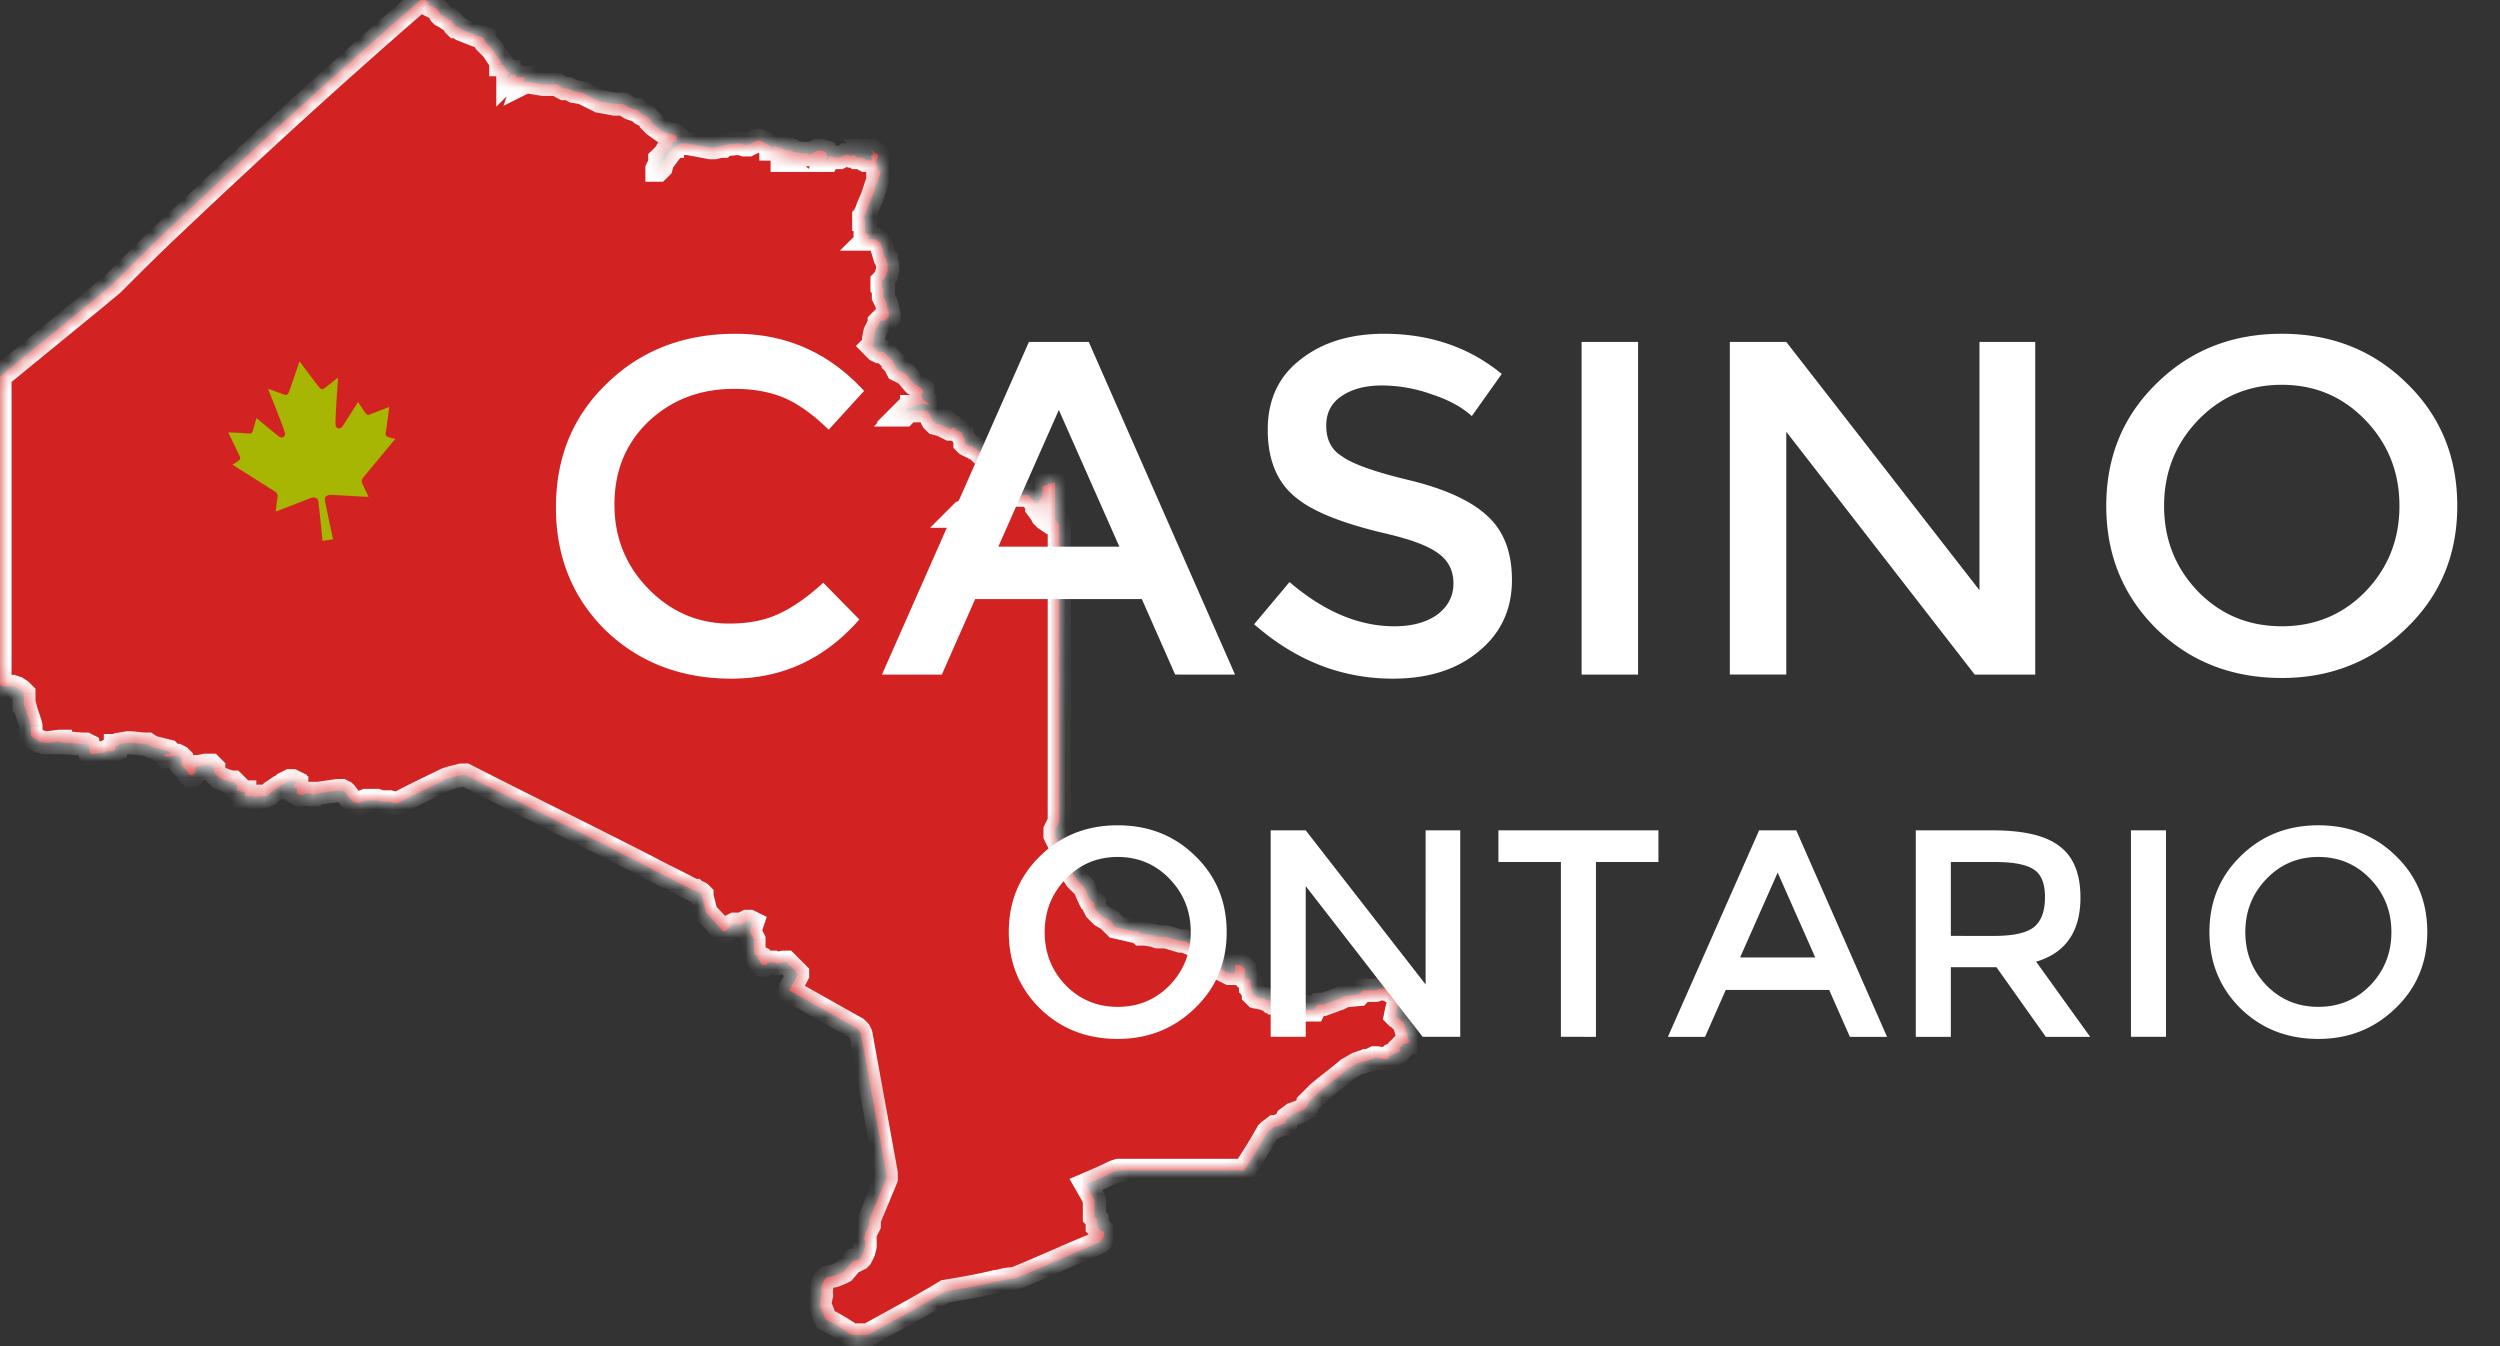
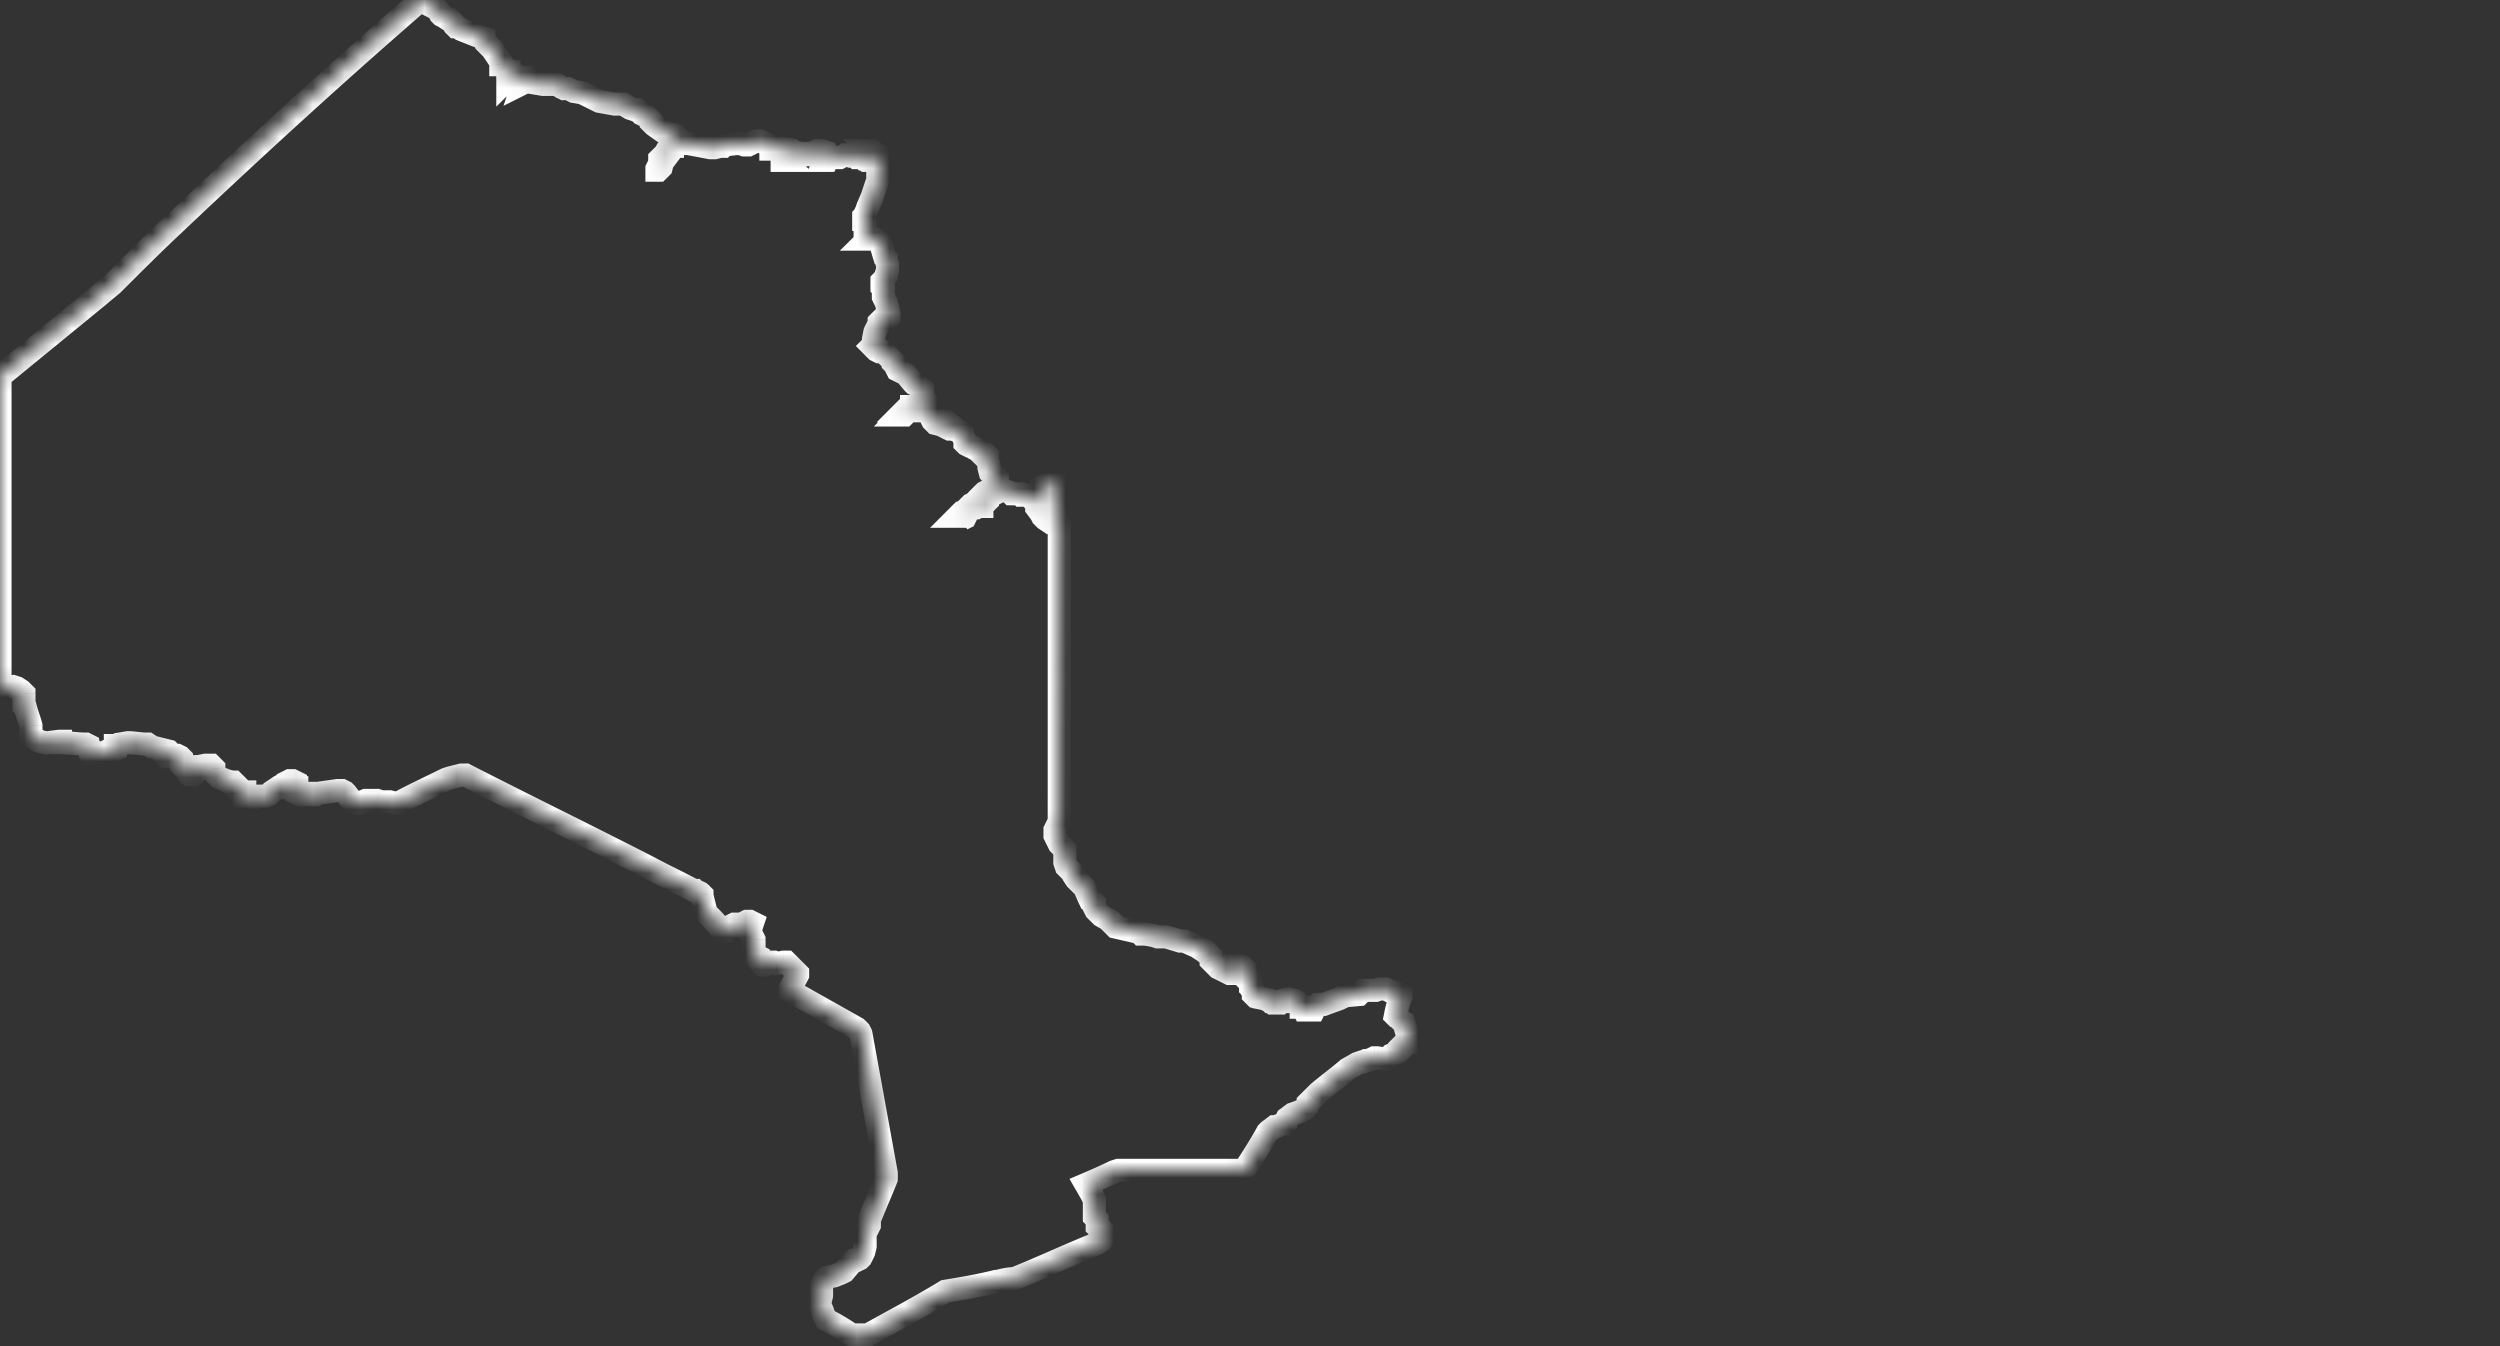
<svg xmlns="http://www.w3.org/2000/svg" width="156" height="84" fill="none">
  <rect width="100%" height="100%" fill="#333333" stroke="none" />
  <mask id="a" fill="#fff">
    <path d="m64.957 32.04.088.176.175.174.527.352.088.088v.087-2.809h-.088l-.264.088h-.088l-.088.088h-.087l-.175.088v.527l-.088.176-.176.262-.088.176v.176zm22.646 31.775c-.175-.088-.263-.263-.439-.351l-.088-.088c.088-.438.176-.79.352-1.229v-.088l-.264-.088h-.176l-.175-.087-.175-.089-.176-.086h-.35l-.265.086h-.789l-.264.264-.965.088-.088.088-.176.088-.965.35h-.351l-.176.177-.087.175h-.615l-.088-.175h-.088v-.088l-.175-.176h-.088l-.088-.088-.087-.088-.352-.087h-.088l-.263.087v.088h-.088l-.087.088h-.439l-.088-.088h-.088l-.088-.088h-.088l-.175-.087-.44-.088-.087-.088h-.087l-.088-.088v-.088l-.088-.175v-.087l-.088-.088v-.44l-.088-.087h-.175l-.088-.088v-.526l-.175-.176-.176-.088h-.263v.438l-.088.088h-.264l-.175-.087-.175-.088-.176-.087-.176-.088-.088-.088-.087-.088-.264-.264v-.263l-.263-.263-.087-.088h-.088l-.088-.088h-.088l-.264-.175-.79-.352h-.263l-.877-.262h-.528l-.263-.088-.526-.088h-.264l-.176-.176h-.262l-1.141-.263-.176-.176v-.088l-.088-.088-.615-.35-.175-.176-.175-.175-.088-.176v-.264l-.088-.088-.176-.087-.087-.175-.264-.615-.35-.352-.176-.174-.176-.264-.088-.176-.35-.35-.089-.264v-.79l-.175-.176-.175-.175-.088-.175-.176-.352v-.35l.264-.528V32.74l-.176-.263-.439-.351h-.088l-.088-.088-.175-.35-.176-.177-.351-.175-.176-.175-.263-.264h-.44l-.086-.088h-.528l-.087-.087-.527-.176h-.087l-.176.176-.352.175-.174.176-.088.087v.088l-.088.088-.264.175v.088h-.175l-.176.088h-.35l-.088.088-.088.176-.176.35-.176.088.088-.087v-.176l-.088.088h-.263l.263-.263.264-.088.088-.176.176-.176.35-.088.088-.087v-.175l.088-.088.175-.176.176-.175.176-.088.438-.176h.176v-.614l-.088-.088h-.088l-.262-.263-.088-.352v-.175l-.088-.263v-.264l-.088-.088h-.264l-.263-.263-.176-.088-.087-.088-.175-.087h-.088l-.176-.088-.088-.087v-.176l-.176-.352v-.087l-.088-.088-.263-.088-.175-.175h-.088l-.087.087h-.088l-.352-.175-.175-.088-.351-.087-.176-.176-.175-.352-.088-.175-.176-.088h-1.053l-.176.176-.088.087h-.175l.263-.263h-.088l.176-.175h.264v-.088h.087l.527-.175h.087l.44.087-.088-.087-.176-.176h-.088l-.088-.088-.087-.264v-.087l.087-.088v-.175l-.35-.264-.176-.087-.088-.088-.439-.527-.176-.087-.175-.088-.175-.088-.176-.351-.088-.088v-.088l-.087-.088-.264-.264-.264-.262h-.262l-.176-.088-.176-.176-.087-.088.087-.087v-.352l.088-.438.088-.176.176-.35V20.1l.088-.088h.262l.264-.263v-.175l-.176-.703-.176-.351v-.527l-.087-.088v-.35l.087-.088.176-.263v-.088l.088-.264v-.35l-.088-.264v-.088l-.088-.088-.262-.877-.088-.088-.264-.176h-.439l.088-.087v-.088l-.264-.264v-.79h-.087v-.175l.087-.088v-.088l.088-.176.088-.262.264-.615.263-.79.264-.703v-.175h-.176v-.263l-.088-.176v-.176l.088-.175v-.176l-.176-.087-.175-.176h-.088l.088.088.087.088v.087l-.175.088.088.176v.087h-.352l-.088-.087h-.087l-.088-.088h-.351l-.176-.176h-.088v.088h-.087l-.176-.088h-.175l-.351.176h-.352l-.175-.088h-.088l-.088.088-.087.175h-.088l.087-.175v-.088l-.087-.263-.263-.088h-.264l-.176.088-.263.175h-.088l-.087-.087h-.351l-.527-.088-.088-.088h-.351l-.35-.175-.44-.088-.087.088.087.088h.44v.263l.087.087v.264l.088.087h-.088v-.263l.088-.088v-.087h-.088v-.263h-.44v-.088h-.175v.088h-.087v-.176l-.176-.088-.35-.176-.177-.088h-.176l-.526.264h-.263l-.264-.088h-.175l-.79.088-.088.088h-.176l-.35.088h-.264l-1.405-.264h-.438l-.176.088-.175.088-.176.176-.526.701-.088.088-.088.352-.088.088-.088.087h-.087v-.087l.087-.176.088-.176v-.264l.264-.263.087-.087.088-.176.263-.263h.088v-.264h.176l.088-.088v-.263l-.088-.087-.44-.088-.263-.088-.614-.439-.176-.176v-.088l-.088-.088-.088-.087-.087-.087-.351-.176-.176-.176-.087-.088h-.176l-.264-.087-.438-.264h-.527l-.965-.176-1.054-.526-.527-.088-.175-.088-.175-.087h-.264l-.176-.088-.263-.176h-.878l-1.053-.175-.176.087.088-.262v-.088h-.526V4.74l-.088-.088h-.263l-.088.088v.088l-.088.088V4.74l.088-.176v-.088h-.088l-.088-.088-.088-.175-.176-.176h-.087v-.175l-.527-.79-.35-.351-.089-.088-.088-.175V2.37l-.262-.088-.264-.088-.877-.35-.264-.176h-.088l-.088-.088-.087-.176-.088-.087-.088-.088h-.088l-.263-.176-.175-.088-.088-.088-.088-.176-.176-.174-.35-.176-.177-.088.088-.088V.087h-.175V0h-.351C20.98 4.564 15.888 9.216 10.884 13.956c-1.315 1.229-2.632 2.546-3.861 3.774l-.527.439-.526.44-5.794 4.74-.176.174v19.224l.264.087H.79l.264.088.263.176.176.176v.79l.088.087c.088.352.262.79.35 1.141v.615l.088.088.439.263.351.088h.175l.703-.088h.088v.088h.088c.526 0 .965.087 1.492.087l.175.088.088.44.088.087h.088l.614-.087h.088l.175-.088h.352l.176-.088v-.264h.175l.087-.088.527-.087c.352 0 .79.087 1.14.087h.089l.264.176.702.176.35.088.089.088v.087h-.352v.087l.088.088h.176l.35-.087h.176l.176.087.088.088v.439l.088.088.175.176.176.262.088.088h.175l.087-.087.088-.087v-.264l.088-.088h.088l.439-.088h.351l.088.088.087.088v.176l.088.175.264.263.438.176.352.088h.087l.088.087.176.176-.088.176.088.088.35.087h.088v.263h.527l.088.088h.088l.264-.088h.35l.176-.088.176-.175.527-.351.174-.088.088-.088.352-.175h.175l.176.088v.087l-.088.088v.176h.176v.35l.176.088h.174l.352-.088h.175l.088.088h.176l.088-.088h.087l1.23-.174h.262l.176.087.088.087.263.352.176.176.263.087h.088l.439-.175h.702l.263.088h.527l.351.087h.176c.965-.527 1.93-.965 2.984-1.492l.263-.088.703-.176h.262c3.775 1.932 7.55 3.775 11.324 5.706.966.527 1.93.965 2.897 1.492h.088c.088.088.263.088.35.176l.088.088v.088l.264 1.053.087.088c.264.263.528.526.79.877l.176.176h.176l.087-.088.088-.088.088-.087.088-.088.176-.088h.175l.175.088.264-.176.175-.088h.176l.176.088-.176.527.176.352.087.174v.79l.088.176.175.088v.175l.088.088.088.176.088.088h.176l.263-.176h.263l.175.088.44-.088h.175l.176.176.263.263.088.088.087.088.088.087v.088c-.175.351-.35.615-.526.966l4.213 2.37.176.175.088.176 1.58 8.69v.351c-.351.877-.703 1.668-1.054 2.545v.352l-.088.175-.088.175-.088.176v.088l-.087.176v.087l.087.088v.352l-.087.35-.088.176-.087.176-.088.087-.176.088h-.176l-.175.176-.44.526-.174.088-.44.176-.438.088-.176.175-.088.175-.087.176v.615l-.088.35v.264l.175.439.088.264.088.175a13 13 0 0 1 1.492.878l.175.088h.966c1.58-.879 3.247-1.756 4.828-2.722 1.053-.176 2.106-.35 3.16-.614h.087c.352-.088.703-.175 1.054-.175 1.756-.703 3.423-1.493 5.179-2.195l.263-.176.175-.263v-.264l-.088-.088h-.087l-.088-.087-.175-.175v-.44l-.176-.175v-1.053l-.175-.352-.352-.614a33 33 0 0 0 1.756-.79l.264-.087h7.812s.087 0 .087-.088a32 32 0 0 0 1.404-2.282l.088-.088.352-.264h.087l.44-.176h.087l.087-.087v-.088l.088-.175.352-.264c.263-.087.526-.175.79-.35l.087-.089c0-.088.088-.176.088-.263l.352-.351.263-.263c.614-.527 1.228-.966 1.843-1.493l.614-.35.264-.088h.087l.176-.088h.088l.264-.088.174-.088h.176l.527.088h.088l.263-.263.44-.176.087-.088v-.176l.263-.262h.176l.088-.088h.088z" />
  </mask>
-   <path fill="#D32222" d="m64.957 32.04.088.176.175.174.527.352.088.088v.087-2.809h-.088l-.264.088h-.088l-.088.088h-.087l-.175.088v.527l-.088.176-.176.262-.088.176v.176zm22.646 31.775c-.175-.088-.263-.263-.439-.351l-.088-.088c.088-.438.176-.79.352-1.229v-.088l-.264-.088h-.176l-.175-.087-.175-.089-.176-.086h-.35l-.265.086h-.789l-.264.264-.965.088-.088.088-.176.088-.965.35h-.351l-.176.177-.087.175h-.615l-.088-.175h-.088v-.088l-.175-.176h-.088l-.088-.088-.087-.088-.352-.087h-.088l-.263.087v.088h-.088l-.087.088h-.439l-.088-.088h-.088l-.088-.088h-.088l-.175-.087-.44-.088-.087-.088h-.087l-.088-.088v-.088l-.088-.175v-.087l-.088-.088v-.44l-.088-.087h-.175l-.088-.088v-.526l-.175-.176-.176-.088h-.263v.438l-.088.088h-.264l-.175-.087-.175-.088-.176-.087-.176-.088-.088-.088-.087-.088-.264-.264v-.263l-.263-.263-.087-.088h-.088l-.088-.088h-.088l-.264-.175-.79-.352h-.263l-.877-.262h-.528l-.263-.088-.526-.088h-.264l-.176-.176h-.262l-1.141-.263-.176-.176v-.088l-.088-.088-.615-.35-.175-.176-.175-.175-.088-.176v-.264l-.088-.088-.176-.087-.087-.175-.264-.615-.35-.352-.176-.174-.176-.264-.088-.176-.35-.35-.089-.264v-.79l-.175-.176-.175-.175-.088-.175-.176-.352v-.35l.264-.528V32.74l-.176-.263-.439-.351h-.088l-.088-.088-.175-.35-.176-.177-.351-.175-.176-.175-.263-.264h-.44l-.086-.088h-.528l-.087-.087-.527-.176h-.087l-.176.176-.352.175-.174.176-.088.087v.088l-.088.088-.264.175v.088h-.175l-.176.088h-.35l-.088.088-.088.176-.176.35-.176.088.088-.087v-.176l-.088.088h-.263l.263-.263.264-.088.088-.176.176-.176.35-.088.088-.087v-.175l.088-.088.175-.176.176-.175.176-.088.438-.176h.176v-.614l-.088-.088h-.088l-.262-.263-.088-.352v-.175l-.088-.263v-.264l-.088-.088h-.264l-.263-.263-.176-.088-.087-.088-.175-.087h-.088l-.176-.088-.088-.087v-.176l-.176-.352v-.087l-.088-.088-.263-.088-.175-.175h-.088l-.087.087h-.088l-.352-.175-.175-.088-.351-.087-.176-.176-.175-.352-.088-.175-.176-.088h-1.053l-.176.176-.088.087h-.175l.263-.263h-.088l.176-.175h.264v-.088h.087l.527-.175h.087l.44.087-.088-.087-.176-.176h-.088l-.088-.088-.087-.264v-.087l.087-.088v-.175l-.35-.264-.176-.087-.088-.088-.439-.527-.176-.087-.175-.088-.175-.088-.176-.351-.088-.088v-.088l-.087-.088-.264-.264-.264-.262h-.262l-.176-.088-.176-.176-.087-.088.087-.087v-.352l.088-.438.088-.176.176-.35V20.1l.088-.088h.262l.264-.263v-.175l-.176-.703-.176-.351v-.527l-.087-.088v-.35l.087-.088.176-.263v-.088l.088-.264v-.35l-.088-.264v-.088l-.088-.088-.262-.877-.088-.088-.264-.176h-.439l.088-.087v-.088l-.264-.264v-.79h-.087v-.175l.087-.088v-.088l.088-.176.088-.262.264-.615.263-.79.264-.703v-.175h-.176v-.263l-.088-.176v-.176l.088-.175v-.176l-.176-.087-.175-.176h-.088l.088.088.087.088v.087l-.175.088.088.176v.087h-.352l-.088-.087h-.087l-.088-.088h-.351l-.176-.176h-.088v.088h-.087l-.176-.088h-.175l-.351.176h-.352l-.175-.088h-.088l-.088.088-.087.175h-.088l.087-.175v-.088l-.087-.263-.263-.088h-.264l-.176.088-.263.175h-.088l-.087-.087h-.351l-.527-.088-.088-.088h-.351l-.35-.175-.44-.088-.087.088.087.088h.44v.263l.087.087v.264l.088.087h-.088v-.263l.088-.088v-.087h-.088v-.263h-.44v-.088h-.175v.088h-.087v-.176l-.176-.088-.35-.176-.177-.088h-.176l-.526.264h-.263l-.264-.088h-.175l-.79.088-.088.088h-.176l-.35.088h-.264l-1.405-.264h-.438l-.176.088-.175.088-.176.176-.526.701-.088.088-.088.352-.088.088-.088.087h-.087v-.087l.087-.176.088-.176v-.264l.264-.263.087-.087.088-.176.263-.263h.088v-.264h.176l.088-.088v-.263l-.088-.087-.44-.088-.263-.088-.614-.439-.176-.176v-.088l-.088-.088-.088-.087-.087-.087-.351-.176-.176-.176-.087-.088h-.176l-.264-.087-.438-.264h-.527l-.965-.176-1.054-.526-.527-.088-.175-.088-.175-.087h-.264l-.176-.088-.263-.176h-.878l-1.053-.175-.176.087.088-.262v-.088h-.526V4.74l-.088-.088h-.263l-.088.088v.088l-.088.088V4.74l.088-.176v-.088h-.088l-.088-.088-.088-.175-.176-.176h-.087v-.175l-.527-.79-.35-.351-.089-.088-.088-.175V2.37l-.262-.088-.264-.088-.877-.35-.264-.176h-.088l-.088-.088-.087-.176-.088-.087-.088-.088h-.088l-.263-.176-.175-.088-.088-.088-.088-.176-.176-.174-.35-.176-.177-.088.088-.088V.087h-.175V0h-.351C20.98 4.564 15.888 9.216 10.884 13.956c-1.315 1.229-2.632 2.546-3.861 3.774l-.527.439-.526.44-5.794 4.74-.176.174v19.224l.264.087H.79l.264.088.263.176.176.176v.79l.088.087c.088.352.262.79.35 1.141v.615l.088.088.439.263.351.088h.175l.703-.088h.088v.088h.088c.526 0 .965.087 1.492.087l.175.088.088.44.088.087h.088l.614-.087h.088l.175-.088h.352l.176-.088v-.264h.175l.087-.088.527-.087c.352 0 .79.087 1.14.087h.089l.264.176.702.176.35.088.089.088v.087h-.352v.087l.088.088h.176l.35-.087h.176l.176.087.088.088v.439l.088.088.175.176.176.262.088.088h.175l.087-.087.088-.087v-.264l.088-.088h.088l.439-.088h.351l.088.088.087.088v.176l.088.175.264.263.438.176.352.088h.087l.088.087.176.176-.088.176.088.088.35.087h.088v.263h.527l.088.088h.088l.264-.088h.35l.176-.088.176-.175.527-.351.174-.088.088-.088.352-.175h.175l.176.088v.087l-.088.088v.176h.176v.35l.176.088h.174l.352-.088h.175l.088.088h.176l.088-.088h.087l1.23-.174h.262l.176.087.088.087.263.352.176.176.263.087h.088l.439-.175h.702l.263.088h.527l.351.087h.176c.965-.527 1.93-.965 2.984-1.492l.263-.088.703-.176h.262c3.775 1.932 7.55 3.775 11.324 5.706.966.527 1.93.965 2.897 1.492h.088c.088.088.263.088.35.176l.088.088v.088l.264 1.053.087.088c.264.263.528.526.79.877l.176.176h.176l.087-.088.088-.088.088-.087.088-.088.176-.088h.175l.175.088.264-.176.175-.088h.176l.176.088-.176.527.176.352.087.174v.79l.088.176.175.088v.175l.088.088.088.176.088.088h.176l.263-.176h.263l.175.088.44-.088h.175l.176.176.263.263.088.088.087.088.088.087v.088c-.175.351-.35.615-.526.966l4.213 2.37.176.175.088.176 1.58 8.69v.351c-.351.877-.703 1.668-1.054 2.545v.352l-.088.175-.088.175-.088.176v.088l-.087.176v.087l.087.088v.352l-.087.35-.088.176-.087.176-.088.087-.176.088h-.176l-.175.176-.44.526-.174.088-.44.176-.438.088-.176.175-.088.175-.087.176v.615l-.088.35v.264l.175.439.088.264.088.175a13 13 0 0 1 1.492.878l.175.088h.966c1.58-.879 3.247-1.756 4.828-2.722 1.053-.176 2.106-.35 3.16-.614h.087c.352-.088.703-.175 1.054-.175 1.756-.703 3.423-1.493 5.179-2.195l.263-.176.175-.263v-.264l-.088-.088h-.087l-.088-.087-.175-.175v-.44l-.176-.175v-1.053l-.175-.352-.352-.614a33 33 0 0 0 1.756-.79l.264-.087h7.812s.087 0 .087-.088a32 32 0 0 0 1.404-2.282l.088-.088.352-.264h.087l.44-.176h.087l.087-.087v-.088l.088-.175.352-.264c.263-.087.526-.175.79-.35l.087-.089c0-.088.088-.176.088-.263l.352-.351.263-.263c.614-.527 1.228-.966 1.843-1.493l.614-.35.264-.088h.087l.176-.088h.088l.264-.088.174-.088h.176l.527.088h.088l.263-.263.44-.176.087-.088v-.176l.263-.262h.176l.088-.088h.088z" />
  <path fill="#fff" d="m64.957 32.04.645-.323-.03-.058-.04-.053zm.088.176-.645.322.053.106.083.083zm.175.174-.508.512.05.049.058.039zm.527.352.51-.51-.05-.05-.06-.04zm.088.088h.72v-.299l-.21-.21zm0-2.722h.72v-.72h-.72zm-.088 0v-.72h-.117l-.111.036zm-.264.088v.721h.117l.111-.037zm-.088 0v-.72h-.298l-.211.21zm-.088.088v.721h.299l.211-.211zm-.087 0v-.72h-.17l-.152.075zm-.175.088-.323-.645-.398.2v.445zm0 .527.644.322.077-.152v-.17zm-.088.176.599.4.025-.037.02-.041zm-.176.262-.6-.4-.025.037-.02.04zm-.088.176-.645-.322-.076.152v.17zm0 .176h-.721v.24l.145.193zm22.91 32.126.693-.198-.087-.304-.282-.142zm-.439-.351-.51.51.083.083.105.052zm-.088-.088-.707-.142-.076.379.273.273zm.352-1.229.67.269.05-.13v-.139zm0-.088h.72v-.52l-.492-.164zm-.264-.088.228-.684-.11-.037h-.118zm-.176 0-.323.645.152.076h.171zm-.175-.087.324-.645h-.001zm-.175-.089.322-.644-.003-.002zm-.176-.086.32-.647-.152-.074h-.168zm-.35 0v-.721h-.117l-.11.036zm-.265.086v.721h.116l.11-.036zm-.789 0v-.72h-.299l-.21.21zm-.264.264.066.718.26-.023.184-.185zm-.965.088-.065-.718-.26.024-.185.184zm-.088.088.323.645.104-.052.083-.083zm-.176.088.246.678.04-.015.037-.018zm-.965.35v.722h.127l.12-.044zm-.351 0v-.72h-.3l-.21.211zm-.176.177-.51-.51-.083.083-.053.106zm-.087.175v.72h.446l.2-.4zm-.615 0-.644.323.2.397h.444zm-.088-.175.644-.324-.2-.397h-.444zm-.088 0h-.72v.72h.72zm0-.088h.721v-.299l-.21-.211zm-.175-.176.51-.51-.212-.211h-.298zm-.088 0-.51.51.211.21h.299zm-.088-.088-.513.507.003.003zm-.087-.088.512-.507-.142-.144-.197-.049zm-.352-.087.173-.7-.085-.02h-.088zm-.088 0v-.72h-.116l-.11.036zm-.263.087-.226-.684-.495.163v.521zm0 .088v.72h.721v-.72zm-.088 0v-.721h-.298l-.211.211zm-.087.088v.72h.298l.211-.21zm-.439 0-.51.51.211.21h.299zm-.088-.088.51-.51-.211-.211h-.299zm-.088 0-.51.51.212.21h.298zm-.088-.088.51-.51-.211-.21h-.299zm-.088 0-.32.646.15.075h.17zm-.175-.087.321-.645-.085-.043-.094-.019zm-.44-.088-.509.51.154.154.214.043zm-.087-.088.51-.51-.212-.21h-.298zm-.087 0-.51.51.211.211h.299zm-.088-.088h-.72v.299l.21.211zm0-.088h.721v-.17l-.076-.152zm-.088-.175h-.72v.17l.075.152zm0-.087h.721v-.299l-.211-.211zm-.088-.088h-.72v.298l.21.211zm0-.44h.721v-.3l-.214-.212zm-.088-.087.507-.512-.21-.209h-.297zm-.175 0-.513.507.212.214h.3zm-.088-.088h-.72v.297l.208.21zm0-.526h.721v-.299l-.21-.211zm-.175-.176.51-.51-.083-.083-.105-.052zm-.176-.088.322-.645-.152-.076h-.17zm-.263 0v-.721h-.72v.72zm0 .438.51.51.211-.21v-.3zm-.088.088v.721h.299l.21-.21zm-.264 0-.322.645.152.076h.17zm-.175-.087-.324.644h.001zm-.175-.088.324-.645-.005-.002zm-.176-.087-.323.645h.003zm-.176-.088-.51.51.083.082.105.053zm-.088-.088-.513.507.003.003zm-.087-.088.513-.507-.003-.003zm-.264-.264h-.72v.299l.21.21zm0-.263h.721v-.298l-.21-.211zm-.263-.263-.513.507.003.002zm-.087-.088.512-.507-.211-.214h-.301zm-.088 0-.51.51.211.21h.299zm-.088-.088.51-.51-.212-.211h-.298zm-.088 0-.398.6.18.12h.218zm-.264-.175.399-.6-.05-.034-.055-.025zm-.79-.352.294-.658-.14-.063h-.153zm-.263 0-.207.69.101.031h.106zm-.877-.262.207-.691-.102-.03h-.105zm-.528 0-.228.683.11.037h.118zm-.263-.088.23-.684-.055-.018-.056-.01zm-.526-.088.119-.711-.06-.01h-.059zm-.264 0-.51.51.212.21h.298zm-.176-.176.51-.51-.211-.211h-.299zm-.262 0-.162.702.08.019h.082zm-1.141-.263-.51.51.146.146.202.046zm-.176-.176h-.721v.299l.211.21zm0-.088h.72v-.298l-.21-.212zm-.088-.088.51-.51-.069-.068-.084-.048zm-.615-.35-.51.508.068.07.085.048zm-.175-.176.512-.509-.003-.002zm-.175-.175-.645.322.053.106.083.083zm-.088-.176h-.721v.17l.076.153zm0-.264h.72v-.298l-.21-.211zm-.088-.088.51-.51-.084-.083-.106-.053zm-.176-.087-.646.32.108.219.218.108zm-.087-.175-.662.284.007.018.009.017zm-.264-.615.663-.284-.055-.128-.098-.098zm-.35-.352.512-.507-.004-.004zm-.176-.174-.6.4.04.06.051.05zm-.176-.264-.645.322.02.04.025.038zm-.088-.176.645-.322-.052-.105-.083-.083zm-.35-.35-.685.227.054.162.12.12zm-.089-.264h-.72v.117l.037.11zm0-.79h.721v-.298l-.21-.212zm-.175-.176-.51.51zm-.175-.175-.644.323.05.102.081.082zm-.088-.175-.645.322v.002zm-.176-.352h-.721v.17l.076.152zm0-.35-.645-.323-.076.152v.17zm.264-.528.645.322.076-.152v-.17zm0-18.52h.72v-.22l-.121-.182zm-.176-.264.6-.4-.063-.093-.086-.07zm-.439-.351.451-.563-.197-.158h-.254zm-.088 0-.51.51.212.21h.298zm-.088-.088-.644.323.052.104.083.082zm-.175-.35.644-.324-.052-.104-.083-.083zm-.176-.177.51-.51-.084-.083-.105-.052zm-.351-.175-.51.51.083.083.105.053zm-.176-.175-.51.508v.001zm-.263-.264.511-.51-.211-.211h-.3zm-.44 0-.512.507.212.214h.3zm-.086-.088.512-.507-.211-.214h-.301zm-.528 0-.51.51.212.21h.298zm-.087-.087.51-.51-.12-.12-.162-.054zm-.527-.176.228-.684-.111-.037h-.117zm-.087 0v-.72h-.299l-.21.21zm-.176.176.321.645.106-.052.083-.083zm-.352.175-.32-.646-.107.053-.084.084zm-.174.176.51.51v-.002zm-.088.087-.51-.51-.211.212v.299zm0 .088.51.51.21-.21v-.3zm-.088.088.398.601.06-.04.051-.05zm-.264.175-.398-.6-.323.213v.387zm0 .088v.721h.72v-.72zm-.175 0v-.72h-.17l-.152.075zm-.176.088v.721h.17l.153-.076zm-.35 0v-.72h-.299l-.211.21zm-.088.088-.51-.51-.083.083-.052.105zm-.088.176.644.323zm-.176.35.322.645.215-.107.107-.214zm-.176.088-.51-.51.832 1.155zm.088-.087.51.51.21-.212v-.298zm0-.176h.72v-1.74l-1.23 1.23zm-.088.088v.72h.299l.21-.21zm-.263 0-.51-.51-1.23 1.23h1.74zm.263-.263-.228-.684-.161.054-.12.12zm.264-.088.228.684.283-.095.134-.267zm.088-.176-.51-.51-.083.083-.052.105zm.176-.176-.176-.7-.193.05-.141.14zm.35-.088.176.7.191-.048.14-.14zm.088-.087.507.513.214-.212v-.3zm0-.175-.51-.51-.21.21v.3zm.088-.088.51.51.001-.002zm.175-.176-.508-.511-.003.002zm.176-.175-.323-.645-.103.052-.082.082zm.176-.088-.269-.67-.027.012-.027.013zm.438-.176v-.72h-.139l-.129.051zm.176 0v.721h.721v-.72zm0-.614h.721v-.299l-.211-.211zm-.088-.088.51-.51-.211-.211h-.299zm-.088 0-.51.51.212.21h.298zm-.262-.263-.7.175.048.194.142.14zm-.088-.352h-.721v.09l.021.085zm0-.175h.72v-.118l-.037-.111zm-.088-.263H60.9v.117l.037.111zm0-.264h.72v-.299l-.21-.21zm-.088-.088.51-.51-.212-.21h-.298zm-.264 0-.51.51.211.211h.299zm-.263-.263.51-.51-.083-.082-.104-.053zm-.176-.088-.51.51.083.083.105.052zm-.087-.088.51-.51-.083-.081-.104-.053zm-.175-.087.323-.645-.152-.076h-.171zm-.088 0-.323.644.153.076h.17zm-.176-.088-.507.512.082.081.102.051zm-.088-.087h-.721v.3l.214.212zm0-.176h.72v-.17l-.075-.153zm-.176-.352h-.72v.17l.075.152zm0-.087h.721v-.299l-.211-.21zm-.088-.088.51-.51-.12-.12-.161-.053zm-.263-.088-.51.51.12.12.162.054zm-.175-.175.51-.51-.212-.211h-.298zm-.088 0v-.721h-.301l-.212.213zm-.087.087v.721h.3l.212-.214zm-.088 0-.323.645.153.076h.17zm-.352-.175-.324.644h.002zm-.175-.088.324-.645-.072-.036-.079-.02zm-.351-.087-.51.51.142.141.194.049zm-.176-.176-.646.32.053.106.083.084zm-.175-.352.645-.32-.001-.004zm-.088-.175.644-.324-.108-.213-.214-.107zm-.176-.088.322-.644-.152-.076h-.17zm-1.053 0v-.72h-.299l-.21.21zm-.176.176.507.513.003-.003zm-.088.087v.721h.297l.21-.208zm-.175 0-.51-.51-1.23 1.231h1.74zm.263-.263.51.51 1.23-1.23h-1.74zm-.088 0-.51-.51-1.23 1.231h1.74zm.176-.175v-.721h-.298l-.212.21zm.264 0v.72h.72v-.72zm0-.088v-.721h-.721v.72zm.087 0v.72h.116l.11-.036zm.527-.175v-.721h-.116l-.11.037zm.087 0 .14-.708-.07-.013h-.07zm.44.087-.14.707 2.35.465-1.703-1.685zm-.088-.087-.51.51.003.002zm-.176-.176.51-.51-.211-.211h-.299zm-.088 0-.51.51.212.21h.298zm-.088-.088-.684.226.053.163.121.12zm-.087-.264h-.72v.116l.036.11zm0-.087-.512-.507-.209.211v.296zm.087-.088.513.507.208-.21v-.297zm0-.175h.721v-.36l-.287-.217zm-.35-.264.433-.576-.054-.04-.06-.03zm-.176-.087-.51.51.084.084.106.052zm-.088-.088-.554.461.02.026.024.023zm-.439-.527.554-.461-.096-.116-.135-.067zm-.176-.087-.324.644h.002zm-.175-.088.324-.645h-.001zm-.175-.088-.645.323.108.214.214.107zm-.176-.351.644-.323-.052-.104-.082-.083zm-.088-.088h-.721v.299l.211.21zm0-.088h.72v-.296l-.208-.21zm-.087-.088.512-.507-.002-.003zm-.264-.264.51-.51h-.001zm-.264-.262.51-.511-.212-.21h-.298zm-.262 0-.323.645.152.076h.17zm-.176-.088-.51.51.083.082.104.053zm-.176-.176-.513.507.003.003zm-.087-.088-.51-.51-.507.507.505.51zm.087-.087.51.51.21-.211v-.299zm0-.352-.707-.141-.014.07v.071zm.088-.438-.645-.323-.043.087-.019.094zm.088-.176-.645-.323zm.176-.35.644.322.077-.152v-.17zm0-.089-.51-.51-.211.212v.298zm.088-.088v-.72h-.3l-.21.21zm.262 0v.721h.299l.211-.21zm.264-.263.51.51.211-.212v-.298zm0-.175h.721v-.09l-.022-.085zm-.176-.703.7-.175-.02-.076-.035-.071zm-.176-.351h-.72v.17l.076.152zm0-.527h.721v-.296l-.208-.21zm-.087-.088h-.72v.297l.208.21zm0-.35-.512-.508-.209.211v.296zm.087-.088.513.507.048-.05.039-.056zm.176-.263.6.4.121-.181v-.22zm0-.088-.684-.228-.037.11v.118zm.088-.264.684.228.037-.11v-.118zm0-.35h.721v-.117l-.037-.111zm-.088-.264h-.72v.117l.036.11zm0-.088h.721v-.299l-.211-.211zm-.088-.088-.69.207.052.174.129.129zm-.262-.877.69-.207-.052-.174-.129-.13zm-.088-.088.51-.51-.051-.05-.06-.04zm-.264-.176.4-.6-.182-.121h-.218zm-.439 0-.507-.513-1.247 1.234h1.754zm.088-.087.507.512.214-.211v-.301zm0-.088h.721v-.299l-.211-.21zm-.264-.264h-.72v.299l.21.211zm0-.79h.721v-.721h-.72zm-.087 0h-.721v.72h.72zm0-.175-.51-.51-.211.212v.298zm.087-.088.51.51.211-.211v-.299zm0-.088-.644-.322-.076.152v.17zm.088-.176.645.323.023-.046.016-.048zm.088-.262-.662-.285-.012.028-.01.028zm.264-.615.663.284.011-.027.01-.03zm.263-.79-.675-.254-.005.013-.004.013zm.264-.703.674.254.046-.123v-.13zm0-.175h.72V9.9h-.72zm-.176 0h-.721v.72h.72zm0-.263h.72v-.17l-.075-.152zm-.088-.176h-.721v.17l.076.152zm0-.176-.644-.324-.077.153v.171zm.088-.175.644.324.077-.153v-.17zm0-.176h.72V9.21l-.398-.2zm-.176-.087-.511.508.083.084.105.052zm-.175-.176.511-.509-.211-.212h-.3zm-.088 0V8.67h-1.74l1.23 1.23zm.088.088.513-.507-.003-.003zm.087.088h.72V9.27l-.207-.21zm0 .087.324.645.397-.2v-.445zm-.175.088-.324-.644-.642.323.321.644zm.088.176h.72v-.17l-.075-.152zm0 .087v.721h.72v-.72zm-.352 0-.507.513.211.208h.296zm-.088-.087.507-.512-.21-.209h-.297zm-.087 0-.51.51.21.211h.3zm-.088-.088.51-.51-.212-.21h-.298zm-.351 0-.51.51.211.211h.299zm-.176-.176.51-.51-.211-.21h-.299zm-.088 0v-.72h-.72v.72zm0 .088v.721h.721v-.72zm-.087 0-.322.645.152.076h.17zm-.176-.088.323-.644-.153-.076h-.17zm-.175 0v-.72h-.171l-.153.076zm-.351.176v.721h.17l.153-.076zm-.352 0-.324.644.153.077h.171zm-.175-.088.324-.644-.153-.077h-.17zm-.088 0v-.72h-.298l-.211.21zm-.088.088-.51-.51-.082.083-.052.104zm-.087.175v.721h.444l.2-.397zm-.088 0-.645-.324-.525 1.045h1.17zm.087-.175.645.324.076-.153v-.17zm0-.088h.721v-.117l-.037-.11zm-.087-.263.683-.228-.113-.342-.342-.114zm-.263-.088.229-.684-.112-.037h-.117zm-.264 0V8.67h-.17l-.152.076zm-.176.088-.322-.645-.04.02-.039.025zm-.263.175v.721h.22l.181-.121zm-.088 0-.51.51.212.211h.298zm-.087-.087.51-.51-.212-.211h-.298zm-.351 0-.119.71.06.01h.059zm-.527-.088-.51.51.164.163.228.038zm-.088-.088.51-.51-.211-.211h-.299zm-.351 0-.322.645.152.076h.17zm-.35-.175.32-.645-.085-.043-.094-.019zm-.44-.088.142-.707-.378-.076-.273.273zm-.087.088-.51-.51-.211.211v.299zm.087.088-.51.51.212.21h.298zm.44 0h.72v-.721h-.72zm0 .263h-.722v.298l.211.211zm.087.087h.72v-.298l-.21-.211zm0 .264h-.721v.301l.214.212zm.088.087v.721h1.754L49.4 9.494zm-.088 0h-.721v.721h.721zm0-.263-.51-.51-.211.212v.298zm.088-.088.51.51.21-.21v-.3zm0-.087h.72v-.721h-.72zm-.088 0h-.721v.72h.721zm0-.263h.72v-.721h-.72zm-.44 0h-.72v.72h.72zm0-.088h.721v-.721h-.72zm-.175.088v.72h.721v-.72zm-.087 0h-.721v.72h.72zm0-.176h.72v-.446l-.398-.199zm-.176-.088-.323.644zm-.35-.176.322-.644zm-.177-.088.323-.645-.153-.076h-.17zm-.176 0v-.72h-.17l-.153.076zm-.526.264v.721h.17l.153-.076zm-.263 0-.228.684.111.037h.117zm-.264-.088.228-.684-.11-.037h-.118zm-.175 0v-.72h-.04l-.04.004zm-.79.088-.08-.716-.25.028-.18.178zm-.088.088v.72h.299l.211-.21zm-.176 0v-.721h-.089l-.086.022zm-.35.088v.72h.089l.086-.02zm-.264 0-.133.708.066.013h.067zm-1.405-.264.133-.708-.066-.013h-.067zm-.438 0v-.72h-.17l-.153.075zm-.176.088-.323-.645h-.001zm-.175.088-.324-.644-.104.052-.082.082zm-.176.176-.51-.51-.036.036-.03.041zm-.526.701.51.51.035-.036.031-.041zm-.088.088-.51-.51-.141.142-.049.193zm-.088.352.51.51.14-.142.049-.193zm-.088.088.507.512.003-.002zm-.088.087v.72h.296l.21-.208zm-.087 0h-.721v.72h.72zm0-.087-.646-.32-.075.151v.169zm.087-.176-.645-.322-.001.002zm.088-.176.645.322.076-.152v-.17zm0-.264-.51-.51-.211.21v.3zm.264-.263.508.511h.001zm.087-.087.51.51.083-.083.052-.105zm.088-.176-.51-.51-.082.083-.053.104zm.263-.263v-.721h-.298l-.212.211zm.088 0v.72h.72v-.72zm0-.264v-.72h-.72v.72zm.176 0v.721h.298l.212-.211zm.088-.088.51.51.21-.211v-.299zm0-.263h.72v-.298l-.21-.211zm-.088-.087.51-.51-.155-.155-.214-.042zm-.44-.088-.229.683.043.015.045.009zm-.263-.088-.418.587.087.062.103.034zm-.614-.439-.51.51.042.042.05.035zm-.176-.176h-.72v.299l.21.211zm0-.088h.721V7.25l-.211-.211zm-.088-.088.51-.51-.003-.002zm-.088-.087-.512.508.005.005zm-.087-.087.513-.507-.084-.085-.106-.053zm-.351-.176-.51.51.083.082.104.053zm-.176-.176-.513.507.003.003zm-.087-.088.512-.507-.211-.214h-.301zm-.176 0-.226.685.11.036h.116zm-.264-.087-.371.618.069.041.077.026zm-.438-.264.371-.618-.171-.103h-.2zm-.527 0-.129.71.064.011h.065zm-.965-.176-.322.645.092.046.1.019zm-1.054-.526.322-.645-.097-.048-.106-.018zm-.527-.088-.322.645.097.048.107.018zm-.175-.088.322-.645h-.001zm-.175-.087.32-.645-.15-.076h-.17zm-.264 0-.322.645.152.076h.17zm-.176-.088-.4.6.037.025.04.02zm-.263-.176.401-.599-.182-.122h-.219zm-.878 0-.119.711.06.01h.06zm-1.053-.175.119-.712-.232-.038-.21.105zm-.176.087-.683-.228-.553 1.653 1.559-.78zm.088-.262.684.228.037-.11v-.118zm0-.088h.721v-.721h-.72zm-.526 0h-.721v.72h.72zm0-.088h.72V4.44l-.21-.21zm-.088-.088.51-.51-.212-.211h-.298zm-.263 0V3.93h-.299l-.21.211zm-.088.088-.51-.51-.21.211v.299zm0 .088.51.51.21-.212v-.298zm-.088.088h-.72v1.74l1.23-1.23zm0-.176-.645-.323-.076.153v.17zm.088-.176.645.322.076-.152v-.17zm0-.088h.72v-.72h-.72zm-.088 0-.51.51.211.211h.3zm-.088-.088-.644.324.052.104.082.082zm-.088-.175.644-.324-.052-.103-.082-.082zm-.176-.176.51-.51-.211-.21h-.299zm-.087 0h-.72v.721h.72zm0-.175h.721v-.22l-.121-.18zm-.527-.79.6-.4-.04-.059-.05-.05zm-.35-.351.51-.51h-.001zm-.089-.088-.644.324.052.103.082.082zm-.088-.175h-.72v.17l.076.154zm0-.088h.721v-.52l-.492-.164zm-.262-.088.228-.684zm-.264-.088-.268.67.02.007.02.007zm-.877-.35-.4.6.062.04.07.029zm-.264-.176.4-.6-.182-.121h-.218zm-.088 0-.51.51.211.21h.299zm-.088-.088-.646.32.052.106.084.083zm-.087-.176.646-.32-.053-.108-.086-.085zm-.088-.087-.51.51.003.002zm-.088-.088.51-.51-.211-.211h-.299zm-.088 0-.4.6.182.12h.218zm-.263-.176.4-.6L28.1.43l-.04-.02zm-.175-.088-.51.51.082.082.104.052zm-.088-.088-.645.323.052.104.083.083zm-.088-.176.645-.322-.053-.106-.084-.083zM27.21.527l.508-.512-.082-.081-.103-.052zm-.35-.176.322-.645zm-.177-.088-.51-.51-.707.707.895.448zm.088-.088.51.51.211-.212V.175zm0-.088h.721v-.721h-.72zm-.175 0h-.721v.72h.72zm0-.087h.72v-.72h-.72zm-.351 0v-.72h-.27l-.202.175zM10.884 13.956l.492.527.004-.004zM7.023 17.73l.461.554.025-.02.024-.024zm-.527.439-.461-.554zm-.526.44.456.558.006-.005zm-5.794 4.74-.457-.558-.027.022-.025.024zM0 23.522l-.508-.51-.213.21v.3zm0 19.224h-.72v.522l.494.163zm.264.087-.226.685.11.036h.116zm.526 0 .228-.684-.11-.037H.79zm.264.088.4-.599-.08-.054-.092-.03zm.263.176.51-.51-.05-.05-.06-.04zm.176.176h.72v-.299l-.21-.21zm0 .79H.772v.298l.21.211zm.088.087.699-.175-.048-.193-.142-.142zm.35 1.141h.721v-.089l-.021-.086zm0 .615h-.72v.298l.21.211zm.088.088-.51.51.063.062.076.045zm.439.263-.372.618.093.056.104.026zm.351.088-.174.7.086.021h.088zm.175 0v.721h.045l.045-.005zm.703-.088v-.72h-.045l-.045.005zm.088 0h.72v-.72h-.72zm0 .088h-.721v.721h.72zm1.58.087.324-.644-.153-.077h-.17zm.175.088.707-.141-.069-.345-.314-.158zm.088.44-.707.141.043.216.157.155zm.088.087-.507.512.21.209h.297zm.088 0v.72h.05l.05-.007zm.614-.087v-.721h-.05l-.05.007zm.088 0v.72h.171l.153-.076zm.175-.088v-.721h-.17l-.154.077zm.352 0v.72h.17l.152-.076zm.176-.088.322.645.399-.2v-.445zm0-.264v-.72h-.721v.72zm.175 0v.721h.298l.211-.211zm.087-.088-.117-.711-.229.038-.163.163zm.527-.087v-.72h-.06l-.058.009zm1.229.087.4-.6-.182-.12h-.218zm.264.176-.4.6.104.069.12.03zm.702.176.175-.7zm.35.088.51-.51-.14-.141-.194-.049zm.089.088h.72v-.299l-.21-.211zm0 .087v.72h.72v-.72zm-.352 0v-.721h-.721v.72zm0 .087h-.721v.3l.211.21zm.088.088-.51.51.211.211h.299zm.176 0v.721h.089l.086-.021zm.35-.087v-.721h-.089l-.086.021zm.176 0 .323-.645-.153-.076h-.17zm.176.087.51-.51-.083-.082-.104-.052zm.088.088h.72v-.298l-.21-.211zm0 .439h-.72v.299l.21.21zm.088.088.511-.508-.001-.002zm.175.176.599-.401-.039-.058-.05-.05zm.176.262-.6.401.04.06.05.05zm.088.088-.51.51.21.211h.3zm.175 0v.721h.301l.212-.214zm.087-.087-.507-.513-.005.005zm.088-.087.507.512.214-.212v-.3zm0-.264-.51-.51-.21.211v.299zm.088-.088v-.721h-.298l-.212.211zm.088 0v.72h.072l.07-.013zm.439-.088v-.721h-.072l-.07.014zm.351 0 .51-.51-.211-.211h-.299zm.088.088.513-.507-.003-.003zm.087.088h.721v-.297l-.208-.21zm0 .176h-.72v.17l.076.154zm.088.175-.644.323.052.104.082.082zm.264.263-.51.51.105.105.137.054zm.438.176-.268.67.046.018.048.011zm.352.088-.175.7.086.02h.09zm.087 0 .507-.513-.21-.208h-.297zm.088.087.51-.51-.003-.003zm.176.176.645.322.232-.465-.367-.367zm-.088.176-.645-.323-.232.465.367.367zm.088.088-.51.51.141.14.194.049zm.35.087-.175.7.087.021h.089zm.088 0h.722v-.72h-.721zm0 .263h-.72v.721h.72zm.527 0 .51-.51-.211-.21H15.8zm.088.088-.51.51.211.211h.299zm.088 0v.721h.117l.11-.037zm.264-.088v-.72h-.117l-.111.036zm.35 0v.721h.17l.153-.076zm.176-.088.323.645.103-.052.083-.081zm.176-.175-.4-.599-.059.039-.05.05zm.527-.351-.324-.644-.04.02-.037.024zm.174-.088.324.644.104-.052.082-.082zm.088-.088-.32-.645-.106.052-.083.083zm.352-.175v-.72h-.17l-.151.075zm.175 0 .322-.645-.152-.076h-.17zm.176.088h.72v-.446l-.398-.199zm0 .087.51.51.21-.211v-.299zm-.088.088-.51-.51-.211.211v.299zm0 .176h-.721v.72h.72zm.176 0h.72v-.721h-.72zm0 .35H17.8v.446l.398.2zm.176.088-.323.645.152.076h.17zm.174 0v.721h.09l.085-.021zm.352-.088v-.72h-.089l-.086.021zm.175 0 .51-.51-.211-.21h-.3zm.088.088-.51.51.211.211h.299zm.176 0v.721h.298l.211-.21zm.088-.088v-.72h-.299l-.211.21zm.087 0v.721h.052l.05-.007zm1.23-.174v-.721h-.052l-.05.007zm.262 0 .323-.645-.153-.076h-.17zm.176.087.507-.512-.082-.08-.103-.052zm.088.087.577-.431-.032-.043-.038-.038zm.263.352-.578.432.031.041.037.037zm.176.176-.51.51.121.12.163.055zm.263.087-.225.685.11.036h.115zm.088 0v.72h.139l.128-.05zm.439-.175v-.72h-.139l-.128.05zm.702 0 .229-.684-.111-.037h-.118zm.263.088-.229.684.112.037h.117zm.527 0 .173-.7-.086-.021h-.087zm.351.087-.173.7.085.02h.088zm.176 0v.72h.184l.161-.087zm2.984-1.492-.228-.684-.048.017-.046.022zm.263-.088-.175-.7-.027.008-.027.009zm.703-.176v-.72h-.09l-.086.021zm.262 0 .329-.641-.155-.08h-.174zm11.324 5.706.346-.633-.009-.004-.008-.004zm2.897 1.492-.345.633.161.088h.184zm.088 0 .51-.51-.212-.21h-.298zm.35.176.51-.51zm.088.088h.721v-.299l-.21-.21zm0 .088h-.72v.089l.021.086zm.264 1.053-.7.175.049.191.139.14zm.087.088-.513.507.004.004zm.79.877-.577.432.031.041.037.037zm.176.176-.51.51.212.21h.298zm.176 0v.72h.301l.212-.213zm.087-.088-.51-.51-.003.003zm.088-.088-.507-.513-.003.003zm.088-.087.507.513.003-.003zm.088-.088-.323-.645-.104.053-.083.082zm.176-.088v-.72h-.17l-.153.075zm.175 0 .322-.645-.152-.076h-.17zm.175.088-.322.645.374.187.348-.232zm.264-.176-.324-.644-.04.02-.036.024zm.175-.088v-.72h-.171l-.153.076zm.176 0 .322-.644-.152-.076h-.17zm.176.088.683.229.199-.594-.56-.28zm-.176.527-.684-.228-.095.283.134.267zm.176.352-.645.322v.001zm.087.174h.721v-.17l-.076-.153zm0 .79h-.72v.17l.076.153zm.088.176-.644.323.107.214.214.108zm.175.088h.721v-.444l-.397-.2zm0 .175h-.72v.299l.21.211zm.088.088.645-.322-.052-.105-.083-.083zm.088.176-.645.322.053.105.082.083zm.088.088-.51.51.211.21h.3zm.176 0v.72h.219l.182-.12zm.263-.176v-.72h-.22l-.181.12zm.263 0 .324-.644-.153-.077h-.17zm.175.088-.324.644.222.112.244-.049zm.44-.088v-.72h-.072l-.07.013zm.175 0 .51-.51-.212-.21h-.298zm.176.176-.51.51zm.263.263.51-.51zm.088.088.513-.507-.003-.003zm.087.088-.512.507.002.002zm.088.087h.721v-.298l-.211-.211zm0 .088.645.322.076-.152v-.17zm-.526.966-.645-.324-.308.615.6.337zm4.213 2.37.51-.51-.07-.07-.087-.049zm.176.175.645-.322-.053-.105-.083-.082zm.088.176.709-.129-.019-.101-.046-.092zm1.58 8.69h.72v-.066l-.011-.063zm0 .351.669.268.051-.129v-.139zm-1.054 2.545-.67-.268-.05.13v.138zm0 .352.645.322.076-.152v-.17zm-.088.175.644.324.001-.001zm-.088.175-.644-.323v.001zm-.088.176-.644-.322-.076.152v.17zm0 .088.645.323.076-.153v-.17zm-.087.176-.645-.323-.076.153v.17zm0 .087h-.721v.298l.21.212zm.087.088h.721v-.299l-.21-.21zm0 .352.7.175.021-.087v-.088zm-.087.35.644.323.036-.071.019-.077zm-.088.176-.645-.322-.002.002zm-.087.176.507.512.085-.084.054-.108zm-.088.087.322.645.103-.052.082-.08zm-.176.088v.72h.17l.152-.075zm-.176 0v-.721h-.3l-.211.212zm-.175.176-.511-.509-.022.023-.02.024zm-.44.526.324.644.134-.067.096-.115zm-.174.088.268.67.028-.012.028-.014zm-.44.176.142.707.065-.013.06-.025zm-.438.088-.142-.707-.213.043-.154.153zm-.176.175-.509-.511-.083.083-.053.105zm-.088.175-.645-.322-.002.003zm-.087.176-.646-.32-.075.152v.168zm0 .615.7.175.02-.086v-.09zm-.088.35-.7-.175-.021.087v.088zm0 .264h-.721v.139l.051.128zm.175.439.684-.228-.007-.02-.008-.02zm.088.264-.684.228.016.049.024.046zm.088.175-.645.323.108.214.214.107zm1.492.878-.4.6.037.024.04.02zm.175.088-.324.644.153.077h.171zm.966 0v.72h.187l.164-.09zm4.828-2.722-.119-.711-.138.023-.119.073zm3.16-.614v-.721h-.089l-.086.021zm.087 0v.72h.089l.086-.021zm1.054-.175v.72h.14l.128-.051zm5.179-2.195.267.669.07-.028.063-.041zm.263-.176.4.6.12-.08.08-.12zm.175-.263.6.4.121-.182v-.218zm0-.264h.721v-.298l-.21-.212zm-.088-.088.51-.51-.211-.21h-.299zm-.087 0-.507.513.211.208h.296zm-.088-.087-.51.51.003.003zm-.175-.175h-.721v.298l.21.211zm0-.44h.72v-.298l-.21-.21zm-.176-.175h-.721v.299l.211.21zm0-1.053h.72v-.17l-.075-.151zm-.175-.352.645-.32-.009-.02-.01-.018zm-.352-.614-.283-.663-.744.318.402.703zm1.756-.79-.226-.685-.05.016-.047.024zm.264-.087v-.721h-.116l-.11.036zm7.9-.088-.6-.4-.121.182v.218zm1.403-2.282-.51-.51-.07.071-.05.089zm.088-.088-.432-.577-.041.03-.037.037zm.352-.264v-.72h-.24l-.193.143zm.087 0v.721h.139l.129-.052zm.44-.176v-.72h-.14l-.128.05zm.087 0v.721h.299l.211-.211zm.087-.087.51.51.211-.211v-.299zm0-.088-.644-.322-.077.152v.17zm.088-.175-.432-.577-.136.102-.077.152zm.352-.264-.227-.685-.111.037-.095.071zm.79-.35.4.598.059-.04.05-.05zm.087-.089.51.51.211-.211v-.299zm.088-.263-.51-.51-.21.212v.298zm.615-.614-.47-.547-.02.017-.02.02zm1.843-1.493-.357-.626-.06.034-.052.045zm.614-.35-.228-.684-.067.022-.062.035zm.264-.088v-.721h-.117l-.11.037zm.087 0v.72h.17l.153-.076zm.176-.088v-.721h-.17l-.153.076zm.088 0v.72h.117l.11-.036zm.264-.088.228.684.049-.017.046-.023zm.174-.088v-.721h-.17l-.153.077zm.176 0 .119-.711-.059-.01h-.06zm.527.088-.119.71.06.01h.059zm.088 0v.72h.298l.21-.21zm.263-.263-.268-.67-.136.056-.104.103zm.44-.176.267.67.137-.056.105-.104zm.087-.088.51.51.211-.211v-.299zm0-.176-.51-.51-.21.212v.298zm.263-.262v-.721h-.299l-.21.21zm.176 0v.72h.298l.211-.21zm.088-.088v-.721h-.299l-.211.21zm.088 0v.72h.955l-.262-.918zm-23.642-32.68.088.175 1.29-.645-.088-.176zm.224.364.176.175 1.017-1.023-.176-.175zm.284.263.527.352.8-1.2-.526-.351zm.417.262.088.088 1.02-1.02-.088-.088zm-.123-.422v.087h1.442v-.087zm1.442.087v-2.809h-1.442v2.809zm-.721-3.53h-.088v1.442h.088zm-.316.037-.264.088.456 1.368.264-.088zm-.036.051h-.088v1.442h.088zm-.597.212-.088.087 1.02 1.02.087-.088zm.421-.124h-.087v1.442h.087zm-.409.076-.176.088.645 1.29.176-.088zm-.574.733v.527h1.442v-.527zm.076.204-.088.176 1.29.645.087-.176zm-.043.098-.175.262 1.198.802.176-.262zm-.22.34-.089.177 1.29.645.088-.176zm-.165.5v.175h1.442v-.176zm.145.608.263.351 1.153-.867-.264-.35zm23.81 31.049c.032.016.044.036-.034-.042-.055-.055-.198-.206-.406-.31l-.645 1.29c-.032-.016-.044-.036.032.04.054.055.198.206.405.31zm-.253-.217-.088-.088-1.02 1.02.088.088zm.11.564c.082-.415.16-.72.313-1.102l-1.338-.537a7 7 0 0 0-.39 1.355zm.365-1.37v-.089h-1.442v.088zm-.493-.773-.264-.088-.456 1.368.264.088zm-.492-.125h-.176v1.442h.176zm.148.077-.175-.088-.647 1.289.175.087zm-.176-.088-.176-.088-.645 1.29.176.087zm-.179-.09-.176-.087-.639 1.293.176.087zm-.495-.161h-.35v1.441h.35zm-.577.036-.263.087.451 1.37.264-.088zm-.038.05h-.789v1.443h.79zm-1.299.212-.264.264 1.02 1.02.264-.265zm.18.055-.964.088.13 1.436.966-.088zm-1.409.296-.088.088 1.02 1.02.088-.088zm.1-.047-.176.088.645 1.29.176-.088zm-.1.055-.965.351.492 1.355.965-.35zm-.719.308h-.351v1.442h.351zm-.861.211-.176.176 1.02 1.02.175-.176zm-.312.365-.087.174 1.291.642.087-.174zm.559-.226h-.615v1.442h.615zm.03.398-.089-.175-1.288.647.088.175zm-.733-.572h-.088v1.442h.088zm.633.72v-.087h-1.441v.088zm-.21-.597-.177-.176-1.02 1.02.177.175zm-.686-.387h-.088v1.442h.088zm.421.211-.088-.088-1.019 1.02.088.088zm-.085-.085-.087-.088-1.025 1.014.087.088zm-.426-.28-.352-.088-.346 1.4.352.087zm-.525-.109h-.088v1.442h.088zm-.314.037-.263.087.453 1.368.263-.087zm-.757.771v.088h1.441v-.088zm.72-.633h-.088v1.442h.088zm-.597.211-.088.088 1.02 1.02.087-.088zm.422-.123h-.439v1.442h.439zm.07.211-.087-.088-1.02 1.02.088.088zm-.597-.299h-.088v1.442h.088zm.422.211-.088-.088-1.02 1.02.088.088zm-.598-.299h-.088v1.442h.088zm.233.075-.175-.087-.642 1.292.175.087zm-.354-.148-.44-.088-.283 1.414.44.088zm-.071.11-.088-.089-1.02 1.02.088.088zm-.598-.3h-.087v1.442h.087zm.423.211-.088-.087-1.02 1.02.088.087zm.123.422v-.088H77.49v.088zm-.076-.41-.088-.176-1.29.645.088.176zm-.012.146v-.086h-1.442v.086zm-.211-.596-.088-.088-1.02 1.02.088.087zm.123.422v-.44h-1.442v.44zm-.214-.953-.088-.086-1.014 1.025.088.087zm-.595-.295h-.175v1.442h.175zm.337.214-.087-.088-1.025 1.014.087.088zm.121.42v-.527h-1.441v.526zm-.21-1.037-.177-.176-1.02 1.02.177.175zm-.364-.311-.176-.088-.645 1.29.176.088zm-.498-.164h-.263v1.442h.263zm-.984.72v.177h1.442v-.176zm0 .177v.174h1.442v-.174zm0 .175v.087h1.442v-.087zm.211-.422-.088.088 1.02 1.02.088-.089zm.422-.123h-.264v1.441h.264zm.059.076-.176-.088-.645 1.29.176.087zm-.175-.088-.174-.087-.648 1.288.175.088zm-.179-.09-.176-.087-.639 1.293.176.087zm-.173-.085-.176-.088-.644 1.29.175.087zm.012.047-.088-.088-1.02 1.02.088.087zm-.085-.085-.087-.088-1.025 1.014.087.088zm-.09-.09-.264-.265-1.02 1.02.264.264zm-.053.245v-.263h-1.442v.263zm-.21-.772-.265-.264-1.02 1.02.265.263zm-.262-.261-.087-.088-1.025 1.014.087.088zm-.6-.302h-.087v1.442h.088zm.422.21-.087-.087-1.02 1.02.088.087zm-.597-.298h-.088v1.442h.088zm.31.12-.263-.175-.797 1.202.263.175zm-.368-.233-.79-.351-.587 1.317.79.351zm-1.083-.414h-.264v1.442h.264zm-.057.03-.877-.262-.414 1.381.877.263zm-1.084-.292h-.528v1.441h.528zm-.299.037-.263-.088-.457 1.367.263.088zm-.373-.116-.526-.087-.238 1.422.527.088zm-.645-.097h-.264v1.442h.264zm.246.21-.176-.175-1.02 1.02.177.175zm-.686-.386h-.262v1.442h.262zm-.1.018-1.142-.262-.323 1.404 1.14.263zm-.794-.07-.175-.176-1.02 1.02.176.176zm.036.334v-.088h-1.442v.088zm-.211-.598-.088-.087-1.02 1.02.088.087zm-.24-.204-.615-.35-.715 1.252.614.35zm-.461-.233-.175-.176-1.023 1.017.175.176zm-.178-.178-.176-.175-1.017 1.022.176.175zm-.04.014-.087-.176-1.29.645.088.175zm-.011.146v-.264H67.57v.264zm-.211-.773-.088-.088-1.02 1.02.088.087zm-.279-.225-.175-.087-.64 1.293.176.087zm.151.24-.087-.176-1.292.64.087.175zm-.07-.14-.264-.615-1.325.569.264.614zm-.417-.84c-.088-.09-.263-.263-.348-.35l-1.025 1.014.354.355zm-.352-.354-.176-.175-1.017 1.023.176.175zm-.084-.063-.176-.264-1.2.8.176.264zm-.131-.187-.088-.175-1.29.645.088.175zm-.223-.363-.35-.35-1.02 1.02.35.35zm-.177-.069-.088-.263-1.368.456.088.263zm-.05-.035v-.79h-1.442v.79zm-.212-1.3-.176-.175-1.02 1.02.177.175zm-.176-.175-.172-.173-1.025 1.014.178.178zm-.04.01-.088-.175-1.288.648.088.174zm-.087-.174-.176-.351-1.29.645.176.351zm-.1-.029v-.35h-1.442v.35zm-.076-.028.264-.528-1.29-.645-.264.528zm.34-.85v-.527h-1.442v.527zm0-.527v-.438h-1.442v.438zm0-.438v-.439h-1.442v.439zm0-.439V32.741h-1.442v17.117zm-.122-17.518-.176-.263-1.198.802.176.263zm-.324-.424-.439-.352-.902 1.125.439.352zm-.89-.51h-.088v1.442h.088zm.422.21-.088-.087-1.02 1.02.089.087zm.047.1-.176-.351-1.289.646.176.35zm-.31-.538-.176-.175-1.02 1.019.176.176zm-.364-.31-.351-.176-.644 1.29.351.175zm-.163-.04-.176-.176-1.02 1.02.176.175zm-.175-.175-.263-.264-1.021 1.018.263.263zm-.774-.476h-.44v1.442h.44zm.073.214-.087-.088-1.025 1.014.087.088zm-.6-.302h-.527v1.442h.528zm-.017.211-.087-.087-1.02 1.02.088.087zm-.369-.261-.527-.176-.456 1.368.527.176zm-.755-.213h-.087v1.442h.087zm-.597.211-.176.176 1.02 1.02.176-.176zm.013.04-.352.175.643 1.291.351-.175zm-.542.312-.175.176 1.023 1.017.175-.176zm-.173.175-.088.088 1.02 1.02.087-.089zm-.3.598v.087h1.443v-.087zm.212-.422-.088.088 1.02 1.02.087-.089zm.023-.003-.263.174.796 1.202.264-.175zm-.586.775v.088h1.442v-.088zm.721-.633h-.175v1.442h.175zm-.497.076-.176.088.645 1.29.175-.088zm.146.012h-.35v1.442h.35zm-.86.211-.088.088 1.02 1.02.087-.088zm-.223.276-.088.175 1.29.645.087-.176zm-.088.175-.175.35 1.288.647.176-.351zm.147.029-.176.088.644 1.29.176-.089zm.656 1.242.088-.088-1.02-1.02-.088.089zm.299-.597v-.176h-1.442v.175zm-1.23-.686-.089.088 1.02 1.02.088-.089zm.421-.123h-.263v1.441h.263zm.247 1.23.263-.262-1.02-1.02-.263.263zm-.019-.088.264-.088-.456-1.368-.264.088zm.68-.45.089-.175-1.29-.645-.088.175zm-.047.012.176-.176-1.02-1.02-.175.176zm-.158.014.35-.088-.35-1.399-.35.088zm.682-.275.088-.087-1.014-1.025-.088.087zm.302-.6v-.175h-1.442v.175zm-.211.334.088-.088-1.02-1.02-.088.089zm.09-.089.174-.176-1.022-1.017-.175.176zm.171-.173.176-.175-1.017-1.022-.175.175zm-.01-.041.176-.088-.645-1.29-.176.088zm.122-.064.438-.176-.536-1.338-.439.176zm.17-.124h.176v-1.442h-.176zm.897-.72v-.615h-1.442v.614zm-.211-1.125-.088-.088-1.02 1.02.088.088zm-.598-.3h-.088v1.443h.088zm.422.212-.263-.263-1.02 1.02.264.262zm-.073.072-.088-.351-1.399.35.088.35zm-.067-.177v-.175h-1.441v.175zm-.037-.404-.088-.263-1.367.457.088.263zm-.05-.034v-.264H60.9v.264zm-.212-.774-.088-.088-1.019 1.02.088.088zm-.597-.299h-.264v1.442h.264zm.246.211-.263-.262-1.02 1.019.263.263zm-.45-.398-.176-.087-.645 1.29.176.087zm.011.047-.088-.087-1.02 1.02.089.087zm-.274-.222-.175-.088-.647 1.289.175.088zm-.498-.164h-.088v1.441h.088zm.234.076-.176-.088-.645 1.29.176.087zm.009.044-.088-.087-1.014 1.025.088.087zm.126.426v-.176h-1.442v.176zm-.076-.499-.176-.351-1.29.645.176.351zm-.1-.029v-.087h-1.442v.087zm-.211-.597-.088-.087-1.02 1.019.088.088zm-.37-.261-.262-.088-.457 1.367.263.088zm.02.085-.177-.175-1.02 1.02.177.175zm-.687-.386h-.087v1.441h.087zm-.6.213-.087.088 1.025 1.014.087-.087zm.426-.125h-.088v1.441h.088zm.234.076-.352-.176-.644 1.29.351.175zm-.35-.175-.175-.088-.648 1.288.175.088zm-.326-.144-.351-.087-.346 1.4.351.087zm-.015.103-.175-.176-1.02 1.02.176.175zm-.04.013-.175-.352-1.29.642.174.352zm-.176-.355-.088-.175-1.288.648.088.175zm-.41-.495-.175-.088-.645 1.29.175.087zm-.498-.165h-1.053v1.442h1.053zm-1.563.212-.176.175 1.02 1.02.176-.176zm-.173.173-.088.087 1.014 1.025.088-.087zm.42-.122h-.176v1.442h.175zm.334 1.231.263-.263-1.02-1.02-.262.263zm-.247-1.494h-.088v1.442h.088zm.422 1.231.176-.176-1.02-1.02-.175.177zm-.334.036h.264v-1.442h-.264zm.985-.721v-.088H56.16v.088zm-.721.633h.087v-1.442h-.087zm.314-.037.527-.175-.454-1.368-.527.174zm.3-.138h.087v-1.442h-.087zm-.053-.014.44.087.28-1.414-.44-.088zm1.087-1.133-.088-.087-1.014 1.025.088.087zm-.085-.084-.176-.176-1.02 1.02.176.175zm-.686-.387h-.088v1.442h.088zm.422.211-.088-.088-1.02 1.02.088.088zm.087.196-.087-.264-1.37.452.088.264zm-.05-.038v-.087h-1.443v.087zm-.21.42.088-.088-1.025-1.014-.087.088zm.296-.595v-.175h-1.442v.175zm-.287-.752-.351-.263-.867 1.152.35.264zm-.465-.333-.176-.087-.639 1.292.176.087zm.014.05-.087-.089-1.02 1.02.088.088zm-.043-.04-.439-.527-1.108.923.439.526zm-.67-.71-.176-.088-.645 1.29.176.087zm-.175-.088-.175-.088-.647 1.289.175.088zm-.176-.088-.176-.088-.645 1.29.176.087zm.146.233-.176-.35-1.289.646.176.35zm-.31-.537-.088-.088-1.02 1.02.088.088zm.123.422v-.088h-1.442v.088zm-.209-.595-.087-.088-1.025 1.014.087.088zm-.09-.09-.263-.264-1.02 1.02.264.263zm-.264-.265-.264-.263-1.017 1.021.263.263zm-.773-.473h-.262v1.442h.262zm.06.076-.176-.088-.645 1.29.176.088zm.012.047-.176-.176-1.02 1.02.176.175zm-.173-.173-.087-.088L53.91 22.1l.087.088zm-.09.929.087-.087-1.02-1.02-.087.087zm.298-.597v-.352h-1.442v.352zm-.014-.21.088-.439-1.414-.283-.088.439zm.026-.258.088-.176-1.29-.644-.088.175zm.087-.175.176-.35-1.289-.647-.176.35zm.253-.674v-.088H54.14v.088zm-.212.422.088-.088-1.02-1.02-.087.088zm-.421.123h.262v-1.442h-.262zm.772-.21.264-.265-1.02-1.02-.263.265zm.475-.774v-.175h-1.442v.175zm-.022-.35L56 18.697l-1.4.35.177.703zm-.23-.85-.176-.352-1.29.645.176.352zm-.1-.03v-.526h-1.441v.527zm-.208-1.033-.087-.088-1.025 1.014.087.088zm.121.42v-.352h-1.442v.351zm-.208.155.087-.087-1.025-1.014-.087.088zm.174-.194.175-.262-1.198-.802-.176.263zm.297-.663v-.088H54.58v.088zm-.037.14.088-.264-1.368-.456-.088.264zm.125-.492v-.35h-1.442v.35zm-.037-.579-.088-.263-1.368.456.088.263zm-.05-.035v-.088h-1.443v.088zm-.212-.598-.088-.088-1.02 1.02.089.088zm.093.215-.263-.877-1.381.414.263.877zm-.444-1.18-.088-.088-1.02 1.02.089.087zm-.198-.178-.263-.176-.8 1.2.264.175zm-.663-.297h-.439v1.442h.439zm.068 1.233.088-.086-1.014-1.026-.088.087zm.302-.6v-.087h-1.442v.088zm-.211-.597-.264-.264-1.02 1.02.264.264zm-.053.246v-.79h-1.441v.79zm-.72-1.511h-.089v1.442h.088zm.632.721v-.175h-1.441v.175zm-.21.335.087-.088-1.02-1.02-.087.088zm.298-.598v-.088h-1.441v.088zm-.076.235.088-.176-1.29-.645-.087.176zm.127-.27.088-.263-1.367-.457-.088.263zm.067-.207.264-.615-1.325-.568-.264.614zm.285-.671.263-.79-1.368-.456-.263.79zm.254-.765.264-.702-1.35-.507-.264.702zm.31-.956v-.175h-1.442v.175zM54.95 9.9h-.176v1.442h.176zm.545.72v-.262h-1.442v.263zm-.076-.584-.088-.176-1.29.644.088.176zm-.012.146v-.176h-1.442v.176zm-.077.148.088-.175-1.288-.647-.088.174zm.165-.499v-.176h-1.442v.176zm-.399-.82-.176-.088-.645 1.29.176.087zm.013.048-.175-.176L53.912 9.9l.175.176zm-.686-.388h-.088v1.442h.088zm-.598 1.23.088.088 1.02-1.02-.088-.087zm.085.086.087.088 1.026-1.014-.087-.088zm-.121-.42v.088h1.442v-.087zm.397-.556-.175.088.648 1.288.175-.087zm-.496 1.055.088.176 1.29-.645-.088-.176zm.012-.147v.087h1.442V9.92zm.721-.634h-.352v1.442h.352zm.155.209-.088-.087-1.014 1.025.088.087zm-.595-.296h-.087v1.442h.087zm.422.211-.088-.087-1.02 1.02.089.087zm-.597-.299h-.351v1.442h.35zm.159.212-.176-.176-1.02 1.02.176.175zm-.686-.387h-.088v1.441h.088zm-.809.72v.088h1.442v-.088zm.721-.633h-.087v1.442h.087zm.236.077-.176-.088-.645 1.29.176.087zm-.499-.164h-.175v1.441h.175zm-.499.076-.35.176.646 1.289.35-.176zm-.027.1h-.352v1.441h.352zm-.028.076-.175-.088-.648 1.288.175.088zm-.499-.165h-.088v1.442h.088zm-.597.212-.088.088 1.02 1.02.087-.089zm-.223.274-.088.174 1.289.648.087-.175zm.556-.223h-.087v1.442h.087zm.557 1.045.088-.175-1.289-.647-.087.174zm.164-.499v-.088h-1.441v.088zm-.037-.316-.087-.263-1.368.456.088.263zm-.543-.719-.262-.088-.458 1.367.263.088zm-.491-.125h-.264v1.442h.264zm-.586.076-.176.088.645 1.29.175-.088zm-.255.133-.262.176.801 1.199.263-.176zm.138.055h-.088v1.441h.088zm.422.21-.088-.087-1.02 1.02.089.087zm-.597-.298h-.351v1.442h.35zm-.232.01-.527-.088-.237 1.422.526.088zm-.136.113-.088-.088-1.02 1.02.089.087zm-.598-.3h-.351v1.443h.351zm-.03.077-.35-.175-.644 1.29.351.175zm-.53-.237-.439-.088-.283 1.414.438.088zm-1.09.11-.088.087 1.02 1.02.087-.088zm-.088 1.107.088.088 1.02-1.02-.089-.088zm.597.299h.44V8.584h-.44zm-.282-.721v.263h1.442v-.263zm.211.772.088.088 1.02-1.02-.088-.087zm-.123-.422v.264h1.442v-.264zm.214.777.088.087L49.4 9.494l-.088-.087zm.595-1.147h-.088v1.442h.088zm.633.721v-.263h-1.442v.263zm-.211.247.088-.088-1.02-1.02-.088.089zm.299-.598v-.087h-1.442v.087zm-.721-.808h-.088v1.442h.088zm.633.72v-.262h-1.442v.263zm-.721-.983h-.44v1.442h.44zm.281.72v-.087h-1.441v.088zm-.72-.808h-.175v1.442h.174zm-.896.72v.089h1.441v-.088zm.72-.632h-.087v1.442h.087zm.634.72V9.13h-1.442v.176zm-.399-.82-.176-.088-.645 1.29.176.088zm-.175-.087-.35-.176-.647 1.289.35.175zm-.352-.177-.175-.088-.645 1.29.176.088zm-.498-.164h-.176v1.442h.176zm-.498.077-.527.263.646 1.29.526-.264zm-.204.187h-.263v1.442h.263zm-.035.037-.264-.088-.456 1.368.264.088zm-.492-.125h-.175v1.442h.175zm-.255.005-.79.088.16 1.433.79-.088zm-1.22.294-.088.088 1.02 1.02.088-.088zm.422-.123h-.176V9.85h.176zm-.35.022-.352.088.351 1.398.35-.088zm-.176.066h-.264v1.442h.264zm-.131.012-1.405-.263-.266 1.417 1.405.263zm-1.538-.276h-.438v1.442h.438zm-.76.076-.177.088.645 1.29.176-.088zm-.178.089-.175.088.648 1.288.175-.088zm-.36.222-.177.176 1.02 1.02.176-.176zm-.243.253-.527.701 1.153.866.527-.701zm-.46.624-.088.088 1.02 1.02.087-.088zm-.278.423-.088.352 1.399.35.088-.352zm.102.017-.088.088 1.02 1.02.087-.088zm-.085.085-.088.087 1.014 1.025.088-.087zm.419-.121h-.087v1.442h.087zm.634.72v-.086h-1.442v.087zm-.075.233.087-.175-1.292-.64-.087.176zm.086-.173.087-.176-1.29-.644-.087.176zm.164-.498v-.264h-1.442v.264zm-.212.247.263-.263-1.017-1.021-.264.263zm.264-.264.088-.088-1.02-1.02-.087.089zm.223-.275.088-.176-1.29-.645-.087.176zm-.047.012.263-.263-1.02-1.02-.263.263zm-.247-.052h.088V8.408h-.088zm.809-.721v-.264h-1.442v.264zm-.721.457h.176V8.144h-.176zm.686-.211.087-.088-1.019-1.02-.088.088zm.299-.598v-.263H41.5v.263zm-.212-.772-.087-.088-1.02 1.02.088.087zm-.456-.285-.44-.088-.282 1.414.44.088zm-.352-.065-.263-.088-.457 1.367.262.088zm-.073.009-.614-.439-.838 1.174.615.439zm-.523-.362-.176-.175-1.02 1.02.176.175zm.035.334v-.088H39.92v.088zm-.211-.597-.088-.088-1.02 1.02.088.087zm-.09-.091-.089-.087-1.014 1.025.088.087zm-.083-.081-.087-.088-1.025 1.014.087.087zM40.7 6.64l-.352-.176-.645 1.29.352.175zm-.165-.041-.175-.176-1.02 1.02.176.176zm-.173-.173-.087-.088-1.025 1.014.087.088zm-.6-.302h-.175v1.442h.176zm.05.036-.263-.087-.451 1.37.263.087zm-.117-.02-.439-.264-.743 1.236.439.264zm-.81-.367h-.527v1.442h.527zm-.398.012-.965-.176-.258 1.419.965.176zm-.772-.111-1.054-.527-.644 1.29 1.054.526zm-1.257-.593-.527-.088-.237 1.422.526.088zm-.323-.022-.176-.088-.645 1.29.176.088zm-.177-.088-.175-.087-.642 1.29.175.088zm-.496-.163h-.264v1.442h.264zm.058.076-.175-.088-.645 1.29.176.088zm-.097-.042-.263-.176-.802 1.199.263.175zm-.664-.298h-.878v1.442h.878zm-.76.01-1.052-.176-.238 1.423 1.053.175zm-1.493-.11-.176.089.645 1.29.175-.089zm.83.962.088-.263-1.367-.457-.088.263zm.125-.491v-.088H32.02v.088zm-.72-.81h-.527V5.55h.526zm.194.722V4.74h-1.442v.088zm-.212-.598-.087-.088-1.02 1.02.088.088zm-.597-.299h-.263v1.442h.263zm-.773.211-.088.088 1.02 1.02.088-.088zm-.299.598v.088h1.442V4.74zm.211-.422-.088.088 1.02 1.02.088-.088zm1.143.598V4.74h-1.442v.176zm-.076.146.088-.176-1.29-.644-.088.175zm.164-.498v-.088h-1.442v.088zm-.721-.809h-.088v1.442h.088zm.422.211-.088-.088-1.02 1.02.088.088zm.046.098-.088-.175-1.288.648.088.175zm-.222-.36-.176-.176-1.02 1.02.177.175zm-.686-.387h-.087v1.441h.087zm.634.72v-.175H30.53v.175zm-.121-.576-.528-.79-1.199.802.528.79zm-.617-.898-.35-.351L29.86 3.23l.35.351zm-.351-.352-.088-.088-1.02 1.02.088.087zm.046.098-.087-.175-1.289.648.088.175zm-.01.149V2.37h-1.443v.088zm-.493-.772-.263-.088-.457 1.368.263.088zm-.263-.088-.264-.088-.456 1.368.264.088zm-.225-.073-.877-.351-.535 1.339.877.35zm-.744-.281-.264-.176-.8 1.2.264.175zm-.664-.297h-.088v1.441h.088zm.422.21-.088-.087-1.02 1.02.088.087zm.048.103-.087-.176-1.292.64.087.175zm-.226-.369-.088-.087L27.67 1.83l.088.087zm-.085-.084L28.599.72l-1.02 1.02.088.088zm-.598-.299h-.088V1.95h.088zm.312.121-.264-.176-.8 1.2.264.176zm-.34-.22-.174-.088-.648 1.288.175.088zm.012.046-.088-.088-1.02 1.02.088.088zm.047.1-.088-.176-1.29.645.088.176zM27.895.19 27.72.015l-1.016 1.023.175.175zm-.36-.308-.352-.176-.646 1.29.35.175zm-.352-.176-.176-.088-.645 1.29.176.088zm.011 1.067.088-.088-1.02-1.02-.087.088zm.3-.598V.087h-1.442v.088zm-.722-.809h-.175V.808h.175zm.546.721V0h-1.442v.087zm-.721-.808h-.351V.721h.35zm-.823.176c-5.276 4.572-10.375 9.232-15.385 13.977l.991 1.047C16.378 9.745 21.461 5.101 26.718.545zM10.392 13.43c-1.326 1.239-2.652 2.564-3.879 3.792l1.02 1.02c1.23-1.231 2.538-2.54 3.843-3.758zm-3.83 3.748-.527.438.923 1.108.526-.439zm-.528.439-.526.44.924 1.106.526-.44zm-.52.435-5.795 4.74.913 1.115 5.794-4.74zm-5.847 4.786-.175.175 1.016 1.023.176-.175zm-.388.686v16.064H.721V23.523zm0 16.064v3.16H.721v-3.16zm.495 3.845.264.087.451-1.37-.263-.086zm.49.123H.79v-1.442H.264zm.298-.037.264.088.456-1.368-.264-.088zm.091.003.263.176.802-1.198-.263-.176zm.154.087.176.176 1.02-1.02-.176-.176zm-.035-.334v.79h1.442v-.79zm.21 1.299.089.088 1.02-1.02-.089-.088zm-.1-.247c.051.208.126.433.19.624q.104.304.16.517l1.399-.35c-.052-.207-.128-.432-.191-.623a8 8 0 0 1-.16-.518zm.328.966v.351h1.442v-.35zm0 .352v.263h1.442v-.263zm.212.772.087.088 1.02-1.02-.088-.087zm.226.196.438.264.743-1.236-.438-.263zm.635.346.352.088.35-1.4-.352-.087zm.527.11h.174v-1.443H2.81zm.264-.006.702-.088-.179-1.431-.702.088zm.613-.083h.088v-1.442h-.088zm-.633-.72v.087h1.442v-.088zm.72.808h.089v-1.442h-.088zm.089 0c.226 0 .436.019.68.04.239.022.511.047.812.047v-1.442c-.226 0-.437-.018-.682-.04-.238-.022-.51-.047-.81-.047zm1.168.01.175.088.648-1.288-.175-.088zm-.208-.415.088.44 1.414-.283-.088-.44zm.288.811.088.087 1.014-1.025-.088-.087zm.595.296h.088v-1.442h-.088zm.189-.008.614-.087-.202-1.427-.614.087zm.513-.08h.088V46.24h-.088zm.412-.076.175-.088-.648-1.288-.175.087zm-.149-.011h.352v-1.442H6.67zm.674-.077.176-.087-.645-1.29-.176.088zm.575-.732v-.264H6.478v.264zm-.721.457h.175V45.8h-.175zm.684-.211.088-.088-1.02-1.02-.087.088zm-.304.113.526-.087-.235-1.422-.526.087zm.409-.077c.129 0 .284.016.492.04.187.02.426.047.649.047v-1.442c-.128 0-.284-.016-.491-.039-.188-.02-.427-.048-.65-.048zm1.14.087h.089v-1.442h-.088zm-.311-.121.264.176.8-1.2-.264-.176zm.489.275.702.176.35-1.398-.702-.176zm.702.176.35.088.351-1.399-.35-.087zm.016-.102.088.088 1.02-1.02-.088-.087zm-.123-.421v.087h1.441v-.087zm.72-.634h-.351v1.442h.352zm-1.072.72v.089h1.442v-.088zm.211.598.088.088 1.02-1.02-.088-.087zm.598.3h.176v-1.443h-.176zm.351-.022.35-.088-.35-1.399-.35.088zm.175-.067h.176v-1.441h-.176zm-.146-.076.176.088.645-1.29-.176-.087zm-.012-.047.088.088 1.02-1.02-.088-.087zm-.123-.422v.439h1.442v-.439zm.211.949.088.088 1.02-1.02-.088-.088zm.087.086.175.176 1.022-1.017-.175-.175zm.087.069.175.262 1.199-.801-.176-.263zm.265.371.088.088 1.02-1.02-.089-.087zm.598.3h.175v-1.442h-.175zm.688-.215.087-.088L11.6 47.77l-.087.088zm.081-.082.088-.087-1.014-1.025-.088.087zm.302-.6v-.263H11.48v.264zm-.211.247.088-.088-1.02-1.02-.088.088zm-.422.123h.088v-1.442h-.088zm.23-.014.438-.088-.283-1.414-.439.088zm.297-.074h.351v-1.442h-.351zm-.158-.211.088.088 1.02-1.02-.089-.088zm.085.085.087.088 1.025-1.014-.087-.088zm-.122-.42v.177h1.442v-.176zm.077.5.088.175 1.288-.647-.088-.175zm.222.361.264.264 1.02-1.02-.264-.263zm.506.423.438.176.537-1.338-.439-.176zm.532.206.351.088.35-1.398-.352-.088zm.526.11h.087v-1.442h-.087zm-.42-.208.088.087 1.014-1.026-.088-.087zm.085.084.176.176 1.02-1.02-.176-.176zm.041-.657-.088.176 1.29.645.088-.176zm.047 1.008.088.088 1.02-1.02-.088-.087zm.423.278.35.088.35-1.399-.35-.088zm.526.11h.088v-1.443h-.088zm-.633-.721v.262h1.441v-.262zm.72.983h.527V48.96h-.527zm.017-.211.088.088 1.02-1.02-.088-.087zm.598.3h.088v-1.443h-.088zm.316-.038.264-.088-.456-1.368-.264.088zm.036-.05h.35V48.96h-.35zm.673-.077.176-.088-.645-1.29-.176.088zm.362-.221.175-.175-1.016-1.023-.176.175zm.067-.087.527-.352-.8-1.199-.527.352zm.45-.307.175-.088-.647-1.288-.175.088zm.361-.222.088-.088-1.02-1.02-.087.088zm-.1.047.351-.174-.642-1.291-.352.175zm.03-.099h.175v-1.442h-.175zm-.147-.076.175.088.645-1.29-.176-.088zm-.223-.557v.087h1.442v-.087zm.211-.423-.088.088 1.02 1.02.087-.088zm-.3.598v.176h1.443v-.176zm.722.897h.176v-1.442h-.176zm-.545-.721v.35h1.442v-.35zm.398.995.176.088.645-1.29-.176-.087zm.498.164h.175v-1.442h-.174zm.35-.021.352-.088-.35-1.399-.351.088zm.177-.067h.175v-1.441h-.175zm-.335-.21.088.087 1.02-1.02-.088-.087zm.598.298h.176v-1.442h-.176zm.685-.21.088-.089-1.02-1.02-.087.089zm-.421.122h.087v-1.441h-.087zm.19-.007 1.228-.175-.203-1.427-1.23.175zm1.126-.168h.263V48.61h-.263zm-.06-.076.177.088.644-1.29-.175-.087zM21 49.931l.088.087 1.014-1.025-.088-.087zm.017.006.263.352 1.155-.864-.263-.351zm.331.43.176.176 1.02-1.02-.177-.176zm.46.35.264.088.451-1.37-.264-.087zm.49.124h.087v-1.442h-.088zm.354-.051.439-.175-.534-1.34-.439.175zm.172-.124h.702v-1.442h-.702zm.474-.037.262.088.458-1.368-.263-.088zm.491.125h.527v-1.442h-.527zm.354-.021.351.087.346-1.4-.351-.087zm.524.108h.176v-1.442h-.176zm.521-.088c.952-.52 1.875-.937 2.962-1.48l-.645-1.29c-1.021.51-2.029.97-3.007 1.504zm2.868-1.441.263-.088-.458-1.367-.262.087zm.21-.072.702-.176-.35-1.399-.703.176zm.527-.155h.262v-1.441h-.262zm-.066-.079c1.89.968 3.781 1.913 5.668 2.856 1.888.944 3.772 1.886 5.656 2.85l.657-1.283a682 682 0 0 0-5.668-2.856c-1.888-.944-3.772-1.886-5.656-2.85zm11.307 5.697c.496.27.99.518 1.47.758.485.242.957.478 1.427.734l.69-1.266c-.496-.27-.99-.517-1.471-.758a45 45 0 0 1-1.425-.733zm3.242 1.58h.088v-1.442h-.088zm-.422-.211a1 1 0 0 0 .29.198c.07.032.14.055.166.064l.026.008a.5.5 0 0 1-.131-.094l1.02-1.02a1 1 0 0 0-.291-.198c-.07-.032-.14-.055-.166-.064l-.026-.008c.014.007.07.033.132.094zm.35.176.089.088 1.02-1.02-.089-.088zm-.123-.422v.088h1.442v-.088zm.022.263.132.526.132.527 1.398-.35-.131-.527-.132-.526zm.45 1.385.087.088 1.026-1.014-.087-.088zm.091.092c.265.263.494.494.722.798l1.154-.864c-.297-.397-.595-.694-.858-.956zm.79.876.175.176 1.02-1.02-.176-.176zm.685.387h.176v-1.442h-.176zm.689-.214.087-.088-1.026-1.014-.087.088zm.084-.085.088-.088-1.02-1.02-.088.088zm.085-.085.088-.087-1.014-1.025-.088.087zm.09-.09.088-.088-1.019-1.02-.088.088zm-.099.047.176-.088-.645-1.29-.176.088zm-.146-.012h.175v-1.442h-.175zm-.148-.076.176.088.645-1.29-.176-.088zm.898.043.264-.176-.8-1.2-.264.176zm.188-.132.175-.087-.648-1.289-.175.088zm-.15-.01h.177v-1.443h-.176zm-.146-.077.176.088.645-1.29-.176-.087zm-.185-.785-.176.526 1.368.457.175-.526zm-.137 1.077.176.352 1.29-.645-.176-.352zm.177.353.087.175 1.289-.647-.088-.175zm.01-.149v.79h1.442v-.79zm.077 1.113.088.176 1.29-.645-.089-.176zm.409.498.175.088.647-1.289-.175-.088zm-.223-.557v.175h1.442v-.175zm.212.685.087.088 1.02-1.02-.088-.088zm-.048-.1.088.176 1.29-.644-.088-.176zm.223.364.088.088 1.02-1.02-.088-.088zm.598.299h.176v-1.442h-.176zm.577-.122.263-.176-.802-1.198-.263.176zm-.138-.054h.263v-1.442h-.263zm-.06-.077.175.088.647-1.288-.175-.088zm.64.151.44-.088-.283-1.414-.44.088zm.298-.074h.175v-1.442h-.175zm-.335-.211.176.176 1.02-1.02-.176-.176zm.177.177.264.263 1.017-1.022-.264-.263zm.263.261.088.088 1.019-1.02-.088-.087zm.085.086.087.088 1.025-1.014-.087-.088zm.09.09.087.088 1.02-1.02-.088-.087zm-.124-.421v.087h1.442v-.087zm.076-.234a9 9 0 0 1-.244.446c-.086.152-.184.322-.282.517l1.29.647c.077-.156.155-.293.244-.448.087-.153.184-.323.282-.519zm-.235 1.915 4.214 2.37.706-1.257-4.213-2.37zm4.057 2.251.176.176 1.02-1.02-.176-.175zm.04-.011.089.176 1.29-.645-.088-.176zm.024-.018 1.58 8.69 1.419-.258-1.58-8.69zm1.568 8.56v.352h1.442v-.352zm.052.085c-.173.431-.346.842-.522 1.26-.175.416-.353.839-.531 1.284l1.339.536c.172-.432.345-.843.521-1.26.175-.417.353-.84.532-1.285zm-1.105 2.812v.352h1.442v-.352zm.076.03-.088.175 1.29.645.088-.176zm-.087.174-.088.175 1.288.647.088-.175zm-.089.176-.087.176 1.29.645.087-.176zm-.163.498v.088h1.441v-.088zm.076-.234-.088.175 1.29.645.087-.175zm-.164.498v.087h1.441v-.087zm.21.597.089.088 1.02-1.02-.089-.088zm-.122-.422v.352h1.441v-.352zm.021.176-.088.35 1.399.352.088-.351zm-.033.204-.088.176 1.29.644.087-.175zm-.09.178-.087.176 1.293.64.087-.176zm.053-.017-.088.087 1.014 1.025.088-.087zm.096-.045-.175.088.644 1.29.176-.088zm.147.012h-.176v1.442h.176zm-.687.212-.175.176 1.022 1.017.175-.176zm-.217.223-.44.526 1.107.924.44-.526zm-.21.344-.175.088.648 1.288.174-.088zm-.119.063-.44.175.536 1.34.44-.177zm-.313.138-.44.088.284 1.414.439-.088zm-.806.284-.176.174 1.017 1.023.176-.175zm-.312.363-.088.176 1.29.645.088-.176zm-.09.179-.086.176 1.292.639.087-.176zm-.161.495v.615h1.442v-.615zm.021.44-.087.35 1.398.35.088-.35zm-.109.525v.264h1.442v-.263zm.051.531.175.439 1.34-.534-.175-.439zm.16.4.089.264 1.368-.456-.088-.264zm.129.36.088.174 1.288-.647-.088-.175zm.409.495c.494.248.907.494 1.415.833l.8-1.199a14 14 0 0 0-1.57-.923zm1.491.878.175.088.648-1.288-.175-.088zm.5.165h.965V82.58h-.966zm1.316-.091c1.56-.867 3.256-1.76 4.853-2.737l-.752-1.23c-1.564.956-3.203 1.817-4.802 2.707zm4.596-2.64c1.048-.176 2.13-.355 3.216-.627l-.35-1.399c-1.021.256-2.046.426-3.104.603zm3.041-.605h.087v-1.442h-.087zm.262-.022c.367-.092.631-.153.88-.153v-1.442c-.456 0-.893.112-1.23.196zm1.147-.205a92 92 0 0 0 2.61-1.106 91 91 0 0 1 2.569-1.089l-.536-1.339c-.89.356-1.756.734-2.61 1.106-.857.374-1.703.743-2.569 1.09zm5.31-2.264.264-.176-.8-1.2-.263.176zm.465-.377.174-.263-1.2-.798-.175.262zm.295-.662v-.264h-1.442v.264zm-.21-.774-.089-.087-1.02 1.02.088.087zm-.599-.299h-.087v1.442h.087zm.42.209-.087-.087-1.015 1.025.088.087zm-.085-.084-.176-.176-1.02 1.02.177.175zm.036.334v-.44h-1.442v.44zm-.212-.949-.175-.176-1.02 1.02.176.176zm.036.334v-1.053H67.57v1.053zm-.076-1.374-.175-.352-1.29.642.174.352zm-.194-.389-.352-.614-1.251.716.351.614zm-.694.407c.61-.261 1.245-.534 1.795-.809l-.646-1.289c-.504.252-1.097.507-1.716.772zm1.698-.769.263-.087-.451-1.369-.264.087zm.038-.05h7.812V72.31h-7.813zm7.812-.721v.72h.012l.043-.001a.9.9 0 0 0 .311-.085.8.8 0 0 0 .442-.722h-1.441a.642.642 0 0 1 .61-.633h.021c.001 0 .002 0 .002.72m.688.311c.534-.801.983-1.52 1.433-2.331l-1.26-.7a32 32 0 0 1-1.373 2.232zm1.313-2.171.088-.088-1.02-1.02-.087.088zm.01-.021.353-.264-.866-1.154-.351.264zm-.08-.12h.087v-1.442h-.087zm.355-.052.44-.175-.536-1.34-.44.177zm.171-.124h.088v-1.442h-.088zm.598-.211.087-.087-1.02-1.02-.086.088zm.298-.597v-.088h-1.442v.088zm-.076.235.088-.176-1.29-.645-.088.176zm-.124.078.352-.263-.866-1.154-.351.264zm.145-.156c.257-.085.61-.199.964-.436l-.802-1.198c-.17.114-.346.177-.615.265zm1.073-.525.088-.088-1.02-1.02-.087.088zm.3-.598a.5.5 0 0 1-.033.188c-.008.02-.015.032 0 .004.007-.015.036-.071.06-.135a.9.9 0 0 0 .06-.32h-1.442c0-.097.024-.166.033-.189.007-.02.014-.032 0-.003-.008.016-.037.072-.061.136a.9.9 0 0 0-.06.32zm-.124.247.002-.002.002-.002.004-.004.002-.002.002-.002.004-.004c.01-.01-.004.004.004-.005h.001l.002-.002.002-.002.004-.004.004-.004.004-.004.002-.002.002-.002.002-.002c.001-.002-.002.002 0 0l.003-.003.002-.002.001-.001.005-.005.001-.001.001-.001.001-.001.001-.001.003-.003.002-.002.004-.004.005-.005.004-.004.005-.005.004-.004.005-.005.001-.001.003-.003.001-.001.001-.001.003-.003.004-.004.005-.005.005-.005.001-.001.001-.001.003-.003.005-.005.004-.004.005-.005.006-.006.002-.002.003-.003.001-.001.001-.001.002-.002.006-.006c.012-.012-.007.007.005-.006l.006-.005.005-.005.003-.003.003-.003.003-.003.001-.001.001-.001.006-.006.006-.006.003-.003.001-.001.001-.001.004-.004.003-.003.001-.001.002-.002.003-.003.006-.006.006-.006.002-.002.001-.001.003-.003.002-.002.001-.001.004-.004.001-.001.001-.001.001-.001.003-.003.007-.007.006-.006.007-.007.004-.004.001-.001.001-.001.001-.001.007-.007.004-.004.003-.003.008-.008.007-.007.007-.007.004-.004.001-.001.001-.001.002-.002.008-.008.007-.007.004-.004.002-.002.002-.002.008-.008.001-.001.001-.001.002-.002.003-.002q0-.002.002-.002l-1.02-1.02-.002.002-.002.002-.004.004-.008.008-.008.008-.008.008-.008.008-.002.002-.002.001-.003.004-.008.008-.007.007-.007.007-.002.002-.002.002-.003.003-.007.007-.004.004-.003.003-.007.007-.007.007-.001.001-.001.001h-.001v.002h-.002l-.001.002-.007.007-.006.006c-.027.027.02-.02-.007.006-.01.01.004-.003-.006.007l-.006.006-.006.006-.003.003-.003.003-.001.001-.002.002-.003.002c-.027.028.022-.021-.005.006l-.003.003h-.001v.002c-.006.005.004-.005-.002.001l-.006.006-.001.001-.001.001-.002.002-.001.001-.006.006-.005.005-.005.005-.006.005v.002l-.002.001-.002.001v.002l-.003.002-.003.003-.005.005-.005.005-.005.005-.005.005-.002.002-.003.003-.004.004-.005.005-.005.005-.002.002-.001.001-.001.001-.002.002-.003.003-.001.001-.001.001-.001.001-.002.001-.004.005-.005.004c-.007.008.004-.003-.004.005l-.001.001-.001.001-.002.002-.003.003-.002.002-.004.004-.004.004-.005.005-.004.004-.004.004-.002.002-.002.002-.005.005-.004.004-.004.004-.002.002h-.001l-.001.002-.004.004-.004.004-.004.004-.005.004-.002.002v.002h-.002zm.352-.352.262-.262-1.02-1.02-.262.263zm.222-.225c.293-.251.589-.484.898-.727.305-.24.624-.49.945-.765l-.938-1.095c-.294.252-.59.484-.898.727-.306.24-.625.49-.946.766zm1.731-1.414.615-.35-.715-1.253-.614.351zm.485-.293.264-.087-.456-1.368-.264.088zm.036-.05h.087V65.55h-.087zm.41-.077.175-.087-.645-1.29-.175.088zm-.147-.011h.088v-1.442h-.088zm.316-.037.264-.088-.456-1.368-.264.088zm.36-.128.174-.088-.647-1.288-.175.088zm-.15-.011h.176v-1.442h-.175zm.058-.01.526.088.238-1.422-.527-.088zm.645.098h.088v-1.442h-.088zm.597-.21.263-.263-1.017-1.022-.264.263zm.023-.105.438-.176-.536-1.338-.439.176zm.68-.335.088-.088-1.02-1.02-.088.088zm.299-.598v-.176h-1.442v.176zm-.211.334.263-.263-1.02-1.02-.263.264zm-.247-.051h.176V64.41h-.176zm.685-.212.088-.088-1.02-1.02-.087.089zm-.421.124h.088v-1.442h-.088zm.78-.92-.35-1.227-1.386.396.35 1.228z" mask="url(#a)" />
-   <path fill="#fff" d="m51.372 36.363 2.25 2.292q-3.227 3.693-7.98 3.693-4.713 0-7.853-3.014-3.099-3.055-3.099-7.683 0-4.67 3.184-7.725 3.183-3.099 8.022-3.099 4.755 0 8.023 3.566l-2.208 2.42q-1.485-1.444-2.801-1.996-1.315-.552-3.099-.552-3.183 0-5.348 2.038-2.122 2.037-2.122 5.178 0 3.098 2.122 5.264 2.123 2.165 5.051 2.165 1.783 0 3.056-.595 1.316-.594 2.802-1.952m9.479 1.019-2.08 4.711h-3.736l9.169-20.756h3.735l9.126 20.756H73.33l-2.08-4.712zm8.998-3.269-3.778-8.532-3.777 8.532zm12.908-7.555q0 1.316.977 1.91.975.72 4.16 1.485 3.353.807 4.88 2.207 1.572 1.401 1.571 4.033 0 2.76-2.08 4.457-2.037 1.698-5.348 1.698-4.797 0-8.659-3.396l2.207-2.632q3.226 2.76 6.537 2.76 1.656 0 2.674-.722 1.02-.764 1.019-1.953 0-1.189-.934-1.867-.892-.68-3.226-1.231-4.032-.934-5.603-2.208-1.825-1.4-1.825-4.287 0-2.801 2.037-4.372 2.038-1.613 5.221-1.613 4.287 0 7.344 2.505l-1.868 2.631q-.934-.849-2.504-1.358a9.3 9.3 0 0 0-3.099-.552q-1.57 0-2.547.68-.934.636-.934 1.825m15.936-5.221h3.523v20.756h-3.523zm24.826 0h3.48v20.756h-3.777L111.464 26.94v15.153h-3.523V21.337h3.523l12.055 15.493zm18.863 2.674q-3.098 0-5.221 2.207-2.121 2.207-2.122 5.348t2.122 5.348q2.123 2.166 5.221 2.165 3.099 0 5.221-2.165 2.123-2.206 2.123-5.348 0-3.14-2.123-5.348-2.122-2.207-5.221-2.207m0 18.294q-4.668 0-7.81-3.056-3.141-3.099-3.141-7.683t3.141-7.64q3.142-3.099 7.81-3.099 4.67 0 7.811 3.099 3.141 3.056 3.141 7.64t-3.184 7.64q-3.183 3.1-7.768 3.1M69.746 53.474q-1.924 0-3.24 1.37-1.318 1.37-1.318 3.32t1.317 3.32q1.318 1.343 3.24 1.343 1.924 0 3.241-1.344 1.318-1.37 1.318-3.32 0-1.948-1.318-3.319-1.317-1.37-3.24-1.37m0 11.355q-2.898 0-4.848-1.896-1.95-1.924-1.95-4.77 0-2.844 1.95-4.741 1.95-1.924 4.848-1.924t4.848 1.924q1.95 1.896 1.95 4.742t-1.977 4.742q-1.976 1.923-4.821 1.923m19.213-13.015h2.16v12.884h-2.345l-7.297-9.406v9.406H79.29V51.814h2.186l7.483 9.617zm10.628 1.976v10.908H97.4V53.79h-3.899v-1.976h9.985v1.976zm8.1 7.983-1.291 2.925h-2.319l5.691-12.884h2.318l5.665 12.884h-2.319l-1.291-2.925zm5.585-2.028-2.345-5.296-2.345 5.296zm13.782.263 3.372 4.69h-2.766l-3.083-4.347h-2.845v4.347h-2.187V51.814h4.795q2.925 0 4.189 1.002 1.291.975 1.291 3.187 0 3.188-2.766 4.005m-2.635-1.607q1.818 0 2.503-.553.685-.555.685-1.87 0-1.266-.685-1.713-.685-.475-2.45-.475h-2.74v4.61zm8.553-6.587h2.187v12.884h-2.187zm11.694 1.66q-1.923 0-3.24 1.37t-1.318 3.32 1.318 3.32q1.317 1.343 3.24 1.343t3.241-1.344q1.317-1.37 1.317-3.32 0-1.948-1.317-3.319t-3.241-1.37m0 11.355q-2.898 0-4.848-1.896-1.949-1.924-1.949-4.77 0-2.844 1.949-4.741 1.95-1.924 4.848-1.924t4.848 1.924q1.95 1.896 1.949 4.742t-1.975 4.742q-1.977 1.923-4.822 1.923" />
-   <path fill="#A7B602" d="M22.688 29.768c.046-.063 1.974-2.376 1.974-2.376l-.407-.103c-.235-.072-.201-.225-.17-.362.027-.174.207-1.535.207-1.535s-1.005.382-1.214.47c-.155.079-.227-.02-.298-.12-.072-.1-.439-.654-.439-.654s-.94 1.486-.986 1.547c-.192.198-.438.07-.418-.157-.034-.218.155-2.92.155-2.92s-.596.484-.796.627c-.146.135-.258.152-.4-.048-.138-.146-1.206-1.592-1.206-1.592s-.568 1.704-.651 1.885c-.075.235-.184.252-.367.17-.235-.075-.95-.35-.95-.35s1.013 2.51 1.047 2.728c.089.21-.103.407-.349.279-.063-.046-1.415-1.168-1.415-1.168s-.178.638-.216.756c-.037.117-.075.232-.246.206-.229-.02-1.3-.074-1.3-.074s.588 1.24.67 1.397c.072.123.151.256-.05.397l-.355.226s2.545 1.605 2.61 1.65c.129.092.244.13.189.473-.06.345-.1.8-.1.8s2.006-.766 2.217-.855c.187-.05.408-.009.442.21.035.217.262 2.477.262 2.477l.654-.103s-.48-2.218-.515-2.438.16-.325.358-.336c.226.02 2.37.13 2.37.13s-.178-.42-.339-.73c-.16-.31-.06-.381.032-.507" />
</svg>